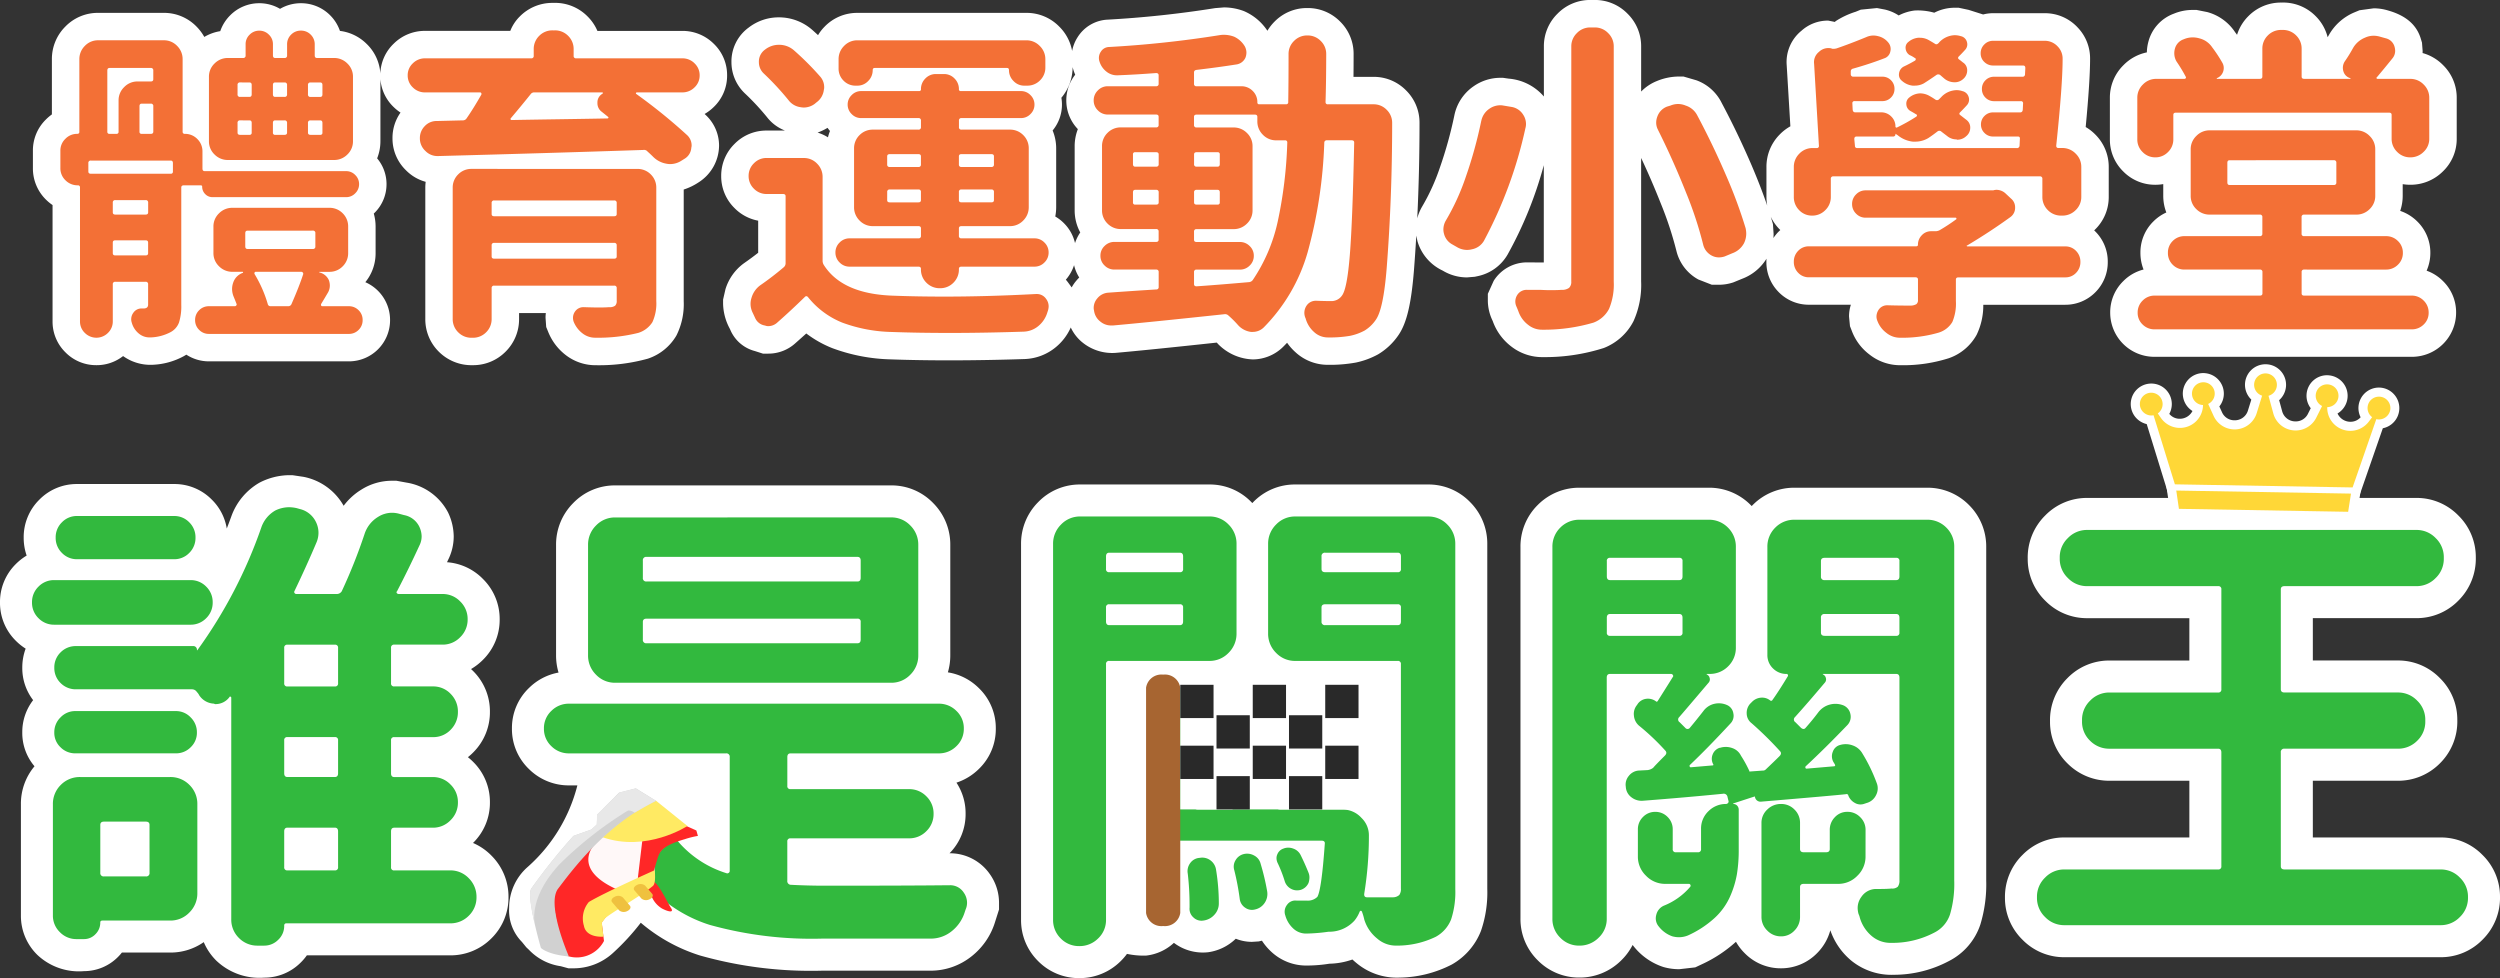
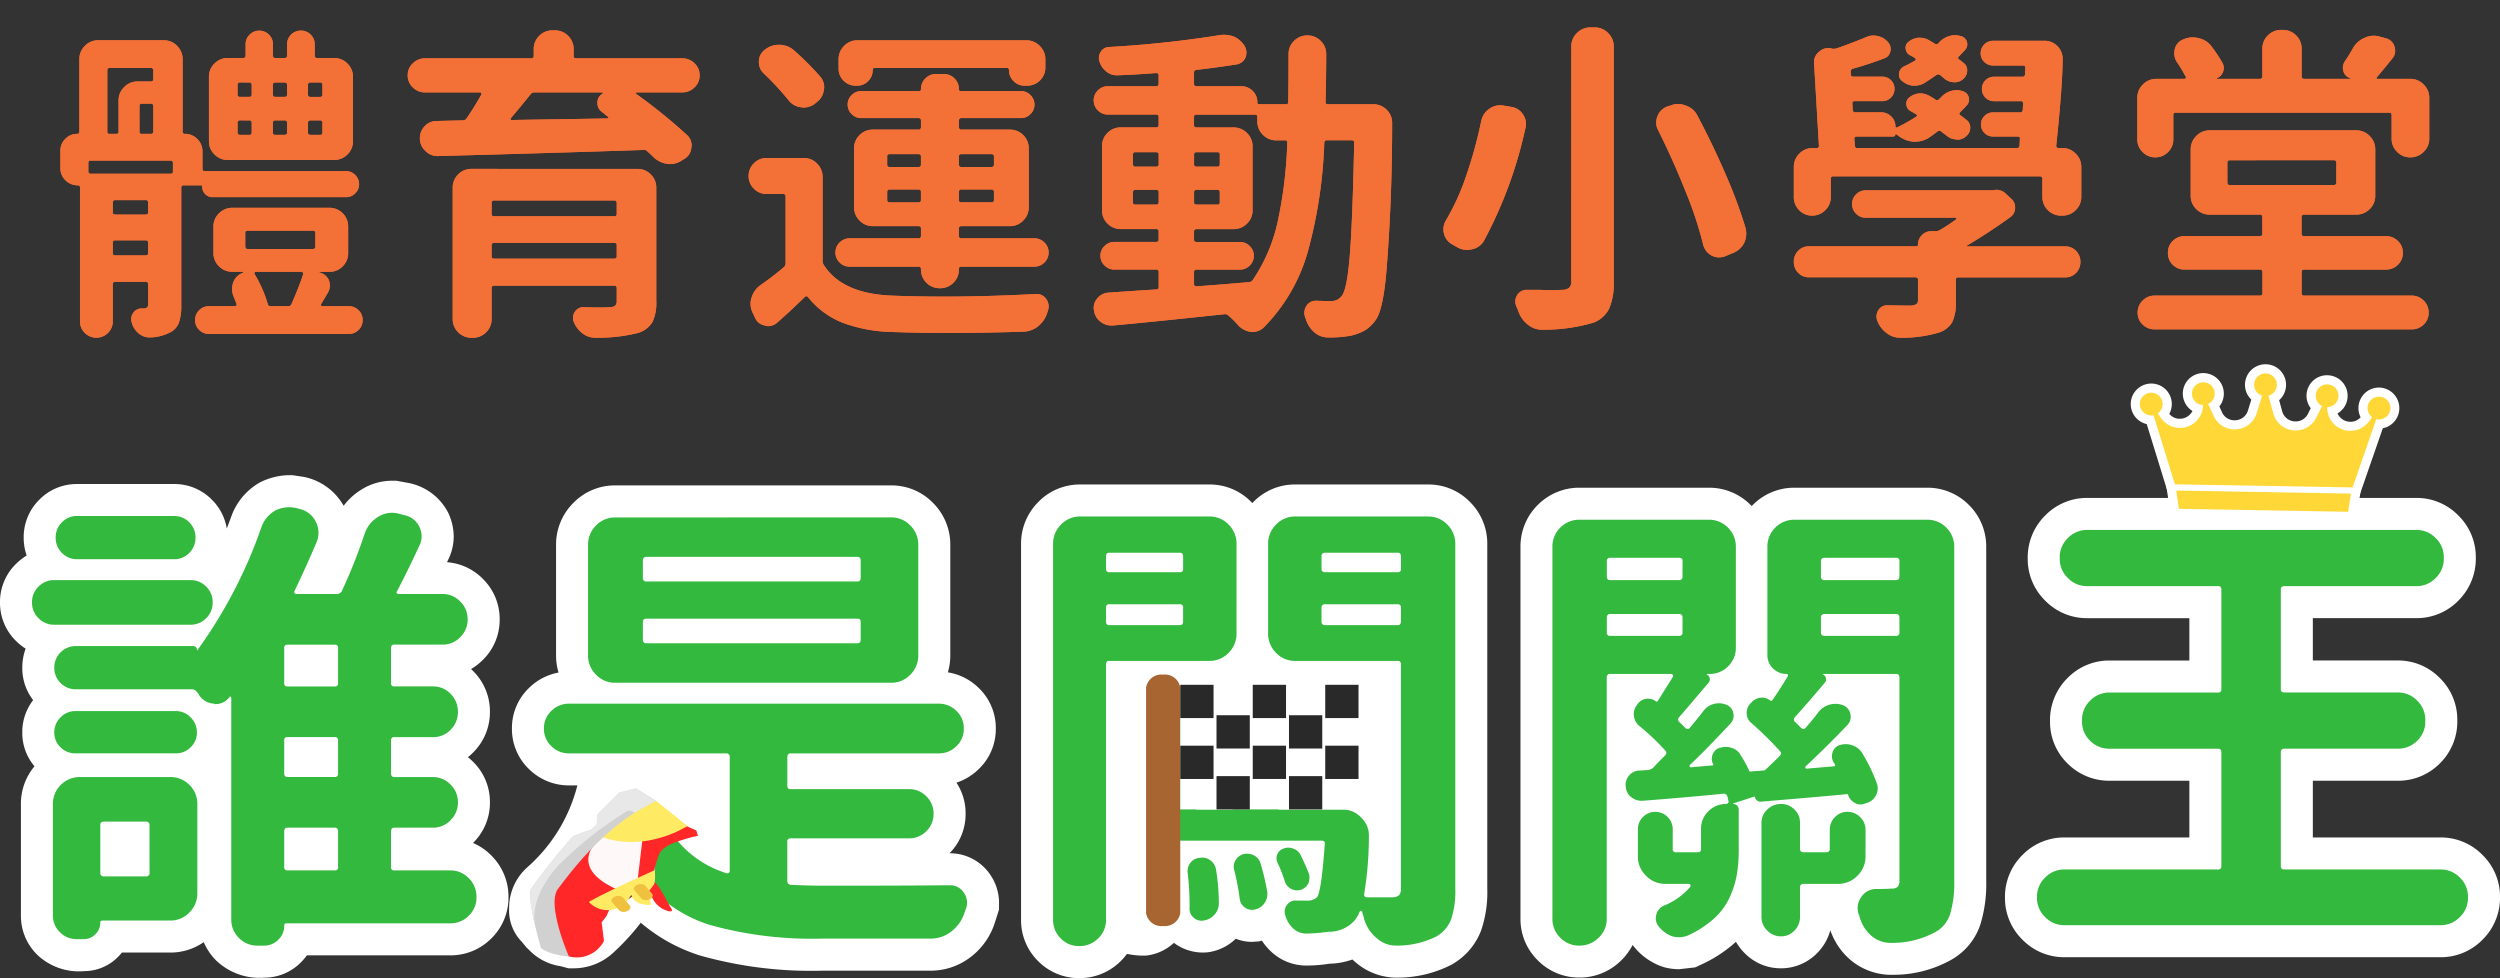
<svg xmlns="http://www.w3.org/2000/svg" width="273.337" height="106.942" viewBox="0 0 273.337 106.942">
  <rect x="0" y="0" width="273.337" height="106.942" fill="#333333" stroke="none" />
  <defs>
    <clipPath id="clip-path">
      <rect id="矩形_1166" data-name="矩形 1166" width="34.935" height="17.732" fill="#ffd737" stroke="#fff" stroke-width="2" />
    </clipPath>
    <clipPath id="clip-path-2">
      <rect id="矩形_1166-2" data-name="矩形 1166" width="27.392" height="14.971" fill="#ffd737" />
    </clipPath>
    <clipPath id="clip-path-3">
      <rect id="矩形_504" data-name="矩形 504" width="18.84" height="21.813" fill="none" />
    </clipPath>
    <clipPath id="clip-path-4">
      <rect id="矩形_1146" data-name="矩形 1146" width="3.739" height="27.487" fill="none" />
    </clipPath>
  </defs>
  <g id="组_6722" data-name="组 6722" transform="translate(6629.773 1516.185)">
    <g id="组_6721" data-name="组 6721" transform="translate(14 -22)">
      <path id="路径_17913" data-name="路径 17913" d="M0,0H16.734V13.524H0Z" transform="translate(-6454 -1454.48)" fill="none" />
      <g id="组_6719" data-name="组 6719" transform="translate(-6710 -1602.071)">
        <path id="路径_17916" data-name="路径 17916" d="M30.234-23.2q.246,0,.246-.281V-24.5q0-.281-.246-.281H29.18a.249.249,0,0,0-.281.281v1.02a.249.249,0,0,0,.281.281Zm0,4.148a.218.218,0,0,0,.246-.246v-1.055q0-.281-.246-.281H29.18a.249.249,0,0,0-.281.281V-19.3q0,.246.281.246ZM21.48-20.637a.249.249,0,0,0-.281.281V-19.3q0,.246.281.246H22.5a.218.218,0,0,0,.246-.246v-1.055q0-.281-.246-.281Zm0-4.148a.249.249,0,0,0-.281.281v1.02a.249.249,0,0,0,.281.281H22.5q.246,0,.246-.281V-24.5q0-.281-.246-.281Zm5.133,4.43a.249.249,0,0,0-.281-.281h-1.02q-.246,0-.246.281V-19.3a.218.218,0,0,0,.246.246h1.02q.281,0,.281-.246Zm-1.547-3.129q0,.281.246.281h1.02a.249.249,0,0,0,.281-.281V-24.5a.249.249,0,0,0-.281-.281h-1.02q-.246,0-.246.281Zm6.68-3.973a2.023,2.023,0,0,1,1.459.6,1.977,1.977,0,0,1,.615,1.477v7a1.977,1.977,0,0,1-.615,1.477,2.023,2.023,0,0,1-1.459.6h-11.6a2.023,2.023,0,0,1-1.459-.6,1.977,1.977,0,0,1-.615-1.477v-7a1.977,1.977,0,0,1,.615-1.477,2.023,2.023,0,0,1,1.459-.6H21.8a.249.249,0,0,0,.281-.281v-1.23a1.418,1.418,0,0,1,.439-1.037,1.438,1.438,0,0,1,1.055-.439,1.438,1.438,0,0,1,1.055.439,1.418,1.418,0,0,1,.439,1.037v1.23q0,.281.246.281h1.02a.249.249,0,0,0,.281-.281v-1.2a1.459,1.459,0,0,1,.439-1.072,1.459,1.459,0,0,1,1.072-.439,1.459,1.459,0,0,1,1.072.439,1.459,1.459,0,0,1,.439,1.072v1.2q0,.281.246.281ZM13.887-14.8a.218.218,0,0,0,.246-.246v-.914q0-.281-.246-.281H5.168a.249.249,0,0,0-.281.281v.914q0,.246.281.246ZM7.559-6.117q0,.246.281.246h3.3q.281,0,.281-.246v-1.16q0-.246-.281-.246H7.84q-.281,0-.281.246Zm3.586-4.219q.281,0,.281-.246v-1.055a.249.249,0,0,0-.281-.281H7.84a.249.249,0,0,0-.281.281v1.055q0,.246.281.246ZM7.207-26.367q-.246,0-.246.281v6.68a.218.218,0,0,0,.246.246h.738a.218.218,0,0,0,.246-.246v-3.41a1.994,1.994,0,0,1,.615-1.459,1.994,1.994,0,0,1,1.459-.615h1.441q.281,0,.281-.246v-.949a.249.249,0,0,0-.281-.281Zm3.27,6.961a.218.218,0,0,0,.246.246h.984q.281,0,.281-.246v-2.777a.249.249,0,0,0-.281-.281h-.984q-.246,0-.246.281Zm6.855,6.012q0-.141-.176-.141H15.328q-.281,0-.281.246V-.457A5.889,5.889,0,0,1,14.8,1.459a1.964,1.964,0,0,1-.949,1.072,5,5,0,0,1-2.145.563h-.141a1.815,1.815,0,0,1-1.16-.422,2.318,2.318,0,0,1-.773-1.2A1.17,1.17,0,0,1,9.791.422a1.064,1.064,0,0,1,.932-.492H11q.422-.035.422-.422V-2.707a.249.249,0,0,0-.281-.281H7.84a.249.249,0,0,0-.281.281V1.336A1.726,1.726,0,0,1,7.031,2.6,1.782,1.782,0,0,1,4.5,2.6a1.726,1.726,0,0,1-.527-1.266V-13.289a.218.218,0,0,0-.246-.246,1.855,1.855,0,0,1-1.336-.545,1.808,1.808,0,0,1-.562-1.354v-1.9a1.756,1.756,0,0,1,.545-1.283,1.756,1.756,0,0,1,1.283-.545q.246,0,.246-.211v-7.945a2.023,2.023,0,0,1,.6-1.459,1.977,1.977,0,0,1,1.477-.615h7.137a1.977,1.977,0,0,1,1.477.615,2.023,2.023,0,0,1,.6,1.459v7.91a.218.218,0,0,0,.246.246A1.866,1.866,0,0,1,16.8-18.6a1.866,1.866,0,0,1,.563,1.371v1.863q0,.281.246.281H33.082a1.349,1.349,0,0,1,.984.422,1.369,1.369,0,0,1,.422,1,1.369,1.369,0,0,1-.422,1,1.349,1.349,0,0,1-.984.422H18.457a1.081,1.081,0,0,1-.791-.334A1.122,1.122,0,0,1,17.332-13.395ZM28.371-3.8a.194.194,0,0,0-.035-.193.216.216,0,0,0-.176-.088H23.2a.137.137,0,0,0-.141.088.186.186,0,0,0,0,.158A13.673,13.673,0,0,1,24.5-.562a.3.3,0,0,0,.316.246h1.9a.386.386,0,0,0,.387-.246Q27.949-2.5,28.371-3.8ZM22.289-8.578q-.246,0-.246.281v1.441q0,.281.246.281h7.137a.249.249,0,0,0,.281-.281V-8.3a.249.249,0,0,0-.281-.281ZM30.34-.562a.226.226,0,0,0,0,.176.142.142,0,0,0,.141.07h2.883a1.459,1.459,0,0,1,1.072.439A1.459,1.459,0,0,1,34.875,1.2a1.459,1.459,0,0,1-.439,1.072,1.459,1.459,0,0,1-1.072.439H18.07A1.459,1.459,0,0,1,17,2.268,1.459,1.459,0,0,1,16.559,1.2,1.459,1.459,0,0,1,17,.123,1.459,1.459,0,0,1,18.07-.316h2.848A.191.191,0,0,0,21.059-.4a.143.143,0,0,0,.035-.158q-.176-.457-.352-.879a2.25,2.25,0,0,1-.141-.773,2.16,2.16,0,0,1,.141-.738A1.688,1.688,0,0,1,21.8-3.973v-.053q0-.053-.035-.053H20.637a2.023,2.023,0,0,1-1.459-.6,1.977,1.977,0,0,1-.615-1.477V-9a1.977,1.977,0,0,1,.615-1.477,2.023,2.023,0,0,1,1.459-.6H31.219a2.006,2.006,0,0,1,1.477.6A2.006,2.006,0,0,1,33.293-9v2.848a2.006,2.006,0,0,1-.6,1.477,2.006,2.006,0,0,1-1.477.6H30.164a.031.031,0,0,0-.035.035.031.031,0,0,0,.035.035,1.478,1.478,0,0,1,1.02.844,1.688,1.688,0,0,1,.105.6,1.56,1.56,0,0,1-.176.7Q30.727-1.2,30.34-.562Zm18.64-5.2q0,.246.281.246H62.374q.281,0,.281-.246v-1.2a.249.249,0,0,0-.281-.281H49.261a.249.249,0,0,0-.281.281ZM62.655-11.6a.249.249,0,0,0-.281-.281H49.261a.249.249,0,0,0-.281.281v1.2q0,.246.281.246H62.374q.281,0,.281-.246Zm2.25-3.727a2.006,2.006,0,0,1,1.477.6,2.006,2.006,0,0,1,.6,1.477V-.879a4.878,4.878,0,0,1-.422,2.3A2.8,2.8,0,0,1,65.011,2.6a18.056,18.056,0,0,1-4.676.527H60.3a2.236,2.236,0,0,1-1.406-.492,3.019,3.019,0,0,1-.949-1.266,1.327,1.327,0,0,1-.07-.422,1.185,1.185,0,0,1,.211-.668,1.108,1.108,0,0,1,.949-.492h.035q.984.035,1.652.035.7,0,1.09-.035a1.029,1.029,0,0,0,.668-.158.707.707,0,0,0,.176-.545V-2.285a.249.249,0,0,0-.281-.281H49.261a.249.249,0,0,0-.281.281v3.34a2.006,2.006,0,0,1-.6,1.477,2.006,2.006,0,0,1-1.477.6H46.8a2.006,2.006,0,0,1-1.477-.6,2.006,2.006,0,0,1-.6-1.477V-13.254a2.006,2.006,0,0,1,.6-1.477,2.006,2.006,0,0,1,1.477-.6Zm-3.8-8.227a.119.119,0,0,0,.035-.088q0-.053-.07-.053H53.655a.473.473,0,0,0-.422.211q-.984,1.23-2.145,2.6a.115.115,0,0,0-.035.141.113.113,0,0,0,.105.07q1.758-.035,5.291-.088t5.221-.088q.035,0,.07-.053t-.035-.123l-.7-.562a1.135,1.135,0,0,1-.457-.949A1.082,1.082,0,0,1,61.109-23.555Zm10.055-3.322a1.768,1.768,0,0,1,.563,1.318,1.768,1.768,0,0,1-.562,1.318,1.855,1.855,0,0,1-1.336.545H64.835q-.035,0-.07.07a.069.069,0,0,0,.035.105,59.812,59.812,0,0,1,5.555,4.5,1.549,1.549,0,0,1,.492,1.125,1.033,1.033,0,0,1-.035.246,1.517,1.517,0,0,1-.773,1.23l-.281.176a2.291,2.291,0,0,1-1.266.387,1.788,1.788,0,0,1-.352-.035,2.689,2.689,0,0,1-1.512-.773q-.281-.281-.6-.562a.482.482,0,0,0-.457-.176q-10.582.352-22.465.668h-.035a1.825,1.825,0,0,1-1.336-.562,1.851,1.851,0,0,1-.6-1.406,1.845,1.845,0,0,1,.527-1.3A1.752,1.752,0,0,1,43-20.566l2.813-.07a.473.473,0,0,0,.422-.211q.738-1.055,1.617-2.6a.186.186,0,0,0,0-.158.137.137,0,0,0-.141-.088H41.7a1.855,1.855,0,0,1-1.336-.545,1.768,1.768,0,0,1-.562-1.318,1.768,1.768,0,0,1,.563-1.318,1.855,1.855,0,0,1,1.336-.545H53.3a.249.249,0,0,0,.281-.281v-.7a2.006,2.006,0,0,1,.6-1.477,2.006,2.006,0,0,1,1.477-.6h.211a2.006,2.006,0,0,1,1.477.6,2.006,2.006,0,0,1,.6,1.477v.7a.249.249,0,0,0,.281.281h11.6A1.855,1.855,0,0,1,71.163-26.877Zm19.695.51q-.211,0-.211.246a1.645,1.645,0,0,1-.492,1.178,1.6,1.6,0,0,1-1.2.51h-.176a1.8,1.8,0,0,1-1.318-.545,1.838,1.838,0,0,1-.545-1.354v-.984a2.023,2.023,0,0,1,.6-1.459,1.977,1.977,0,0,1,1.477-.615h18.457a1.994,1.994,0,0,1,1.459.615,1.994,1.994,0,0,1,.615,1.459v.879a1.936,1.936,0,0,1-.58,1.424,1.936,1.936,0,0,1-1.424.58h-.281a1.6,1.6,0,0,1-1.2-.51,1.645,1.645,0,0,1-.492-1.178q0-.246-.211-.246Zm1.371,14.449q0,.246.281.246h3.129q.281,0,.281-.246V-12.8a.249.249,0,0,0-.281-.281H92.51a.249.249,0,0,0-.281.281Zm.281-5.027q-.281,0-.281.246v.879a.249.249,0,0,0,.281.281h3.129a.249.249,0,0,0,.281-.281V-16.7q0-.246-.281-.246ZM103.9-16.7q0-.246-.281-.246h-3.27q-.281,0-.281.246v.879a.249.249,0,0,0,.281.281h3.27a.249.249,0,0,0,.281-.281Zm-.281,5.027q.281,0,.281-.246V-12.8a.249.249,0,0,0-.281-.281h-3.27a.249.249,0,0,0-.281.281v.879q0,.246.281.246ZM97.995-2.285a2.006,2.006,0,0,1-1.477-.6,2.006,2.006,0,0,1-.6-1.477v-.035q0-.246-.281-.246H88.116a1.488,1.488,0,0,1-1.09-.457,1.488,1.488,0,0,1-.457-1.09,1.488,1.488,0,0,1,.457-1.09,1.488,1.488,0,0,1,1.09-.457h7.523a.249.249,0,0,0,.281-.281v-.809q0-.246-.281-.246H90.682a1.977,1.977,0,0,1-1.477-.615,2.023,2.023,0,0,1-.6-1.459v-6.4a2.006,2.006,0,0,1,.6-1.477,2.006,2.006,0,0,1,1.477-.6h4.957a.249.249,0,0,0,.281-.281v-.7a.249.249,0,0,0-.281-.281H89.381a1.418,1.418,0,0,1-1.037-.439,1.418,1.418,0,0,1-.439-1.037,1.418,1.418,0,0,1,.439-1.037,1.418,1.418,0,0,1,1.037-.439h6.328a.186.186,0,0,0,.211-.211,1.616,1.616,0,0,1,.475-1.16,1.57,1.57,0,0,1,1.178-.492h.844a1.57,1.57,0,0,1,1.178.492,1.616,1.616,0,0,1,.475,1.16.186.186,0,0,0,.211.211h6.574a1.418,1.418,0,0,1,1.037.439,1.418,1.418,0,0,1,.439,1.037,1.418,1.418,0,0,1-.439,1.037,1.418,1.418,0,0,1-1.037.439h-6.5a.249.249,0,0,0-.281.281v.7a.249.249,0,0,0,.281.281h5.273a2.006,2.006,0,0,1,1.477.6,2.006,2.006,0,0,1,.6,1.477v6.4a2.023,2.023,0,0,1-.6,1.459,1.977,1.977,0,0,1-1.477.615H100.35q-.281,0-.281.246v.809a.249.249,0,0,0,.281.281h7.98a1.488,1.488,0,0,1,1.09.457,1.488,1.488,0,0,1,.457,1.09,1.488,1.488,0,0,1-.457,1.09,1.488,1.488,0,0,1-1.09.457h-7.98q-.281,0-.281.246v.035a2.006,2.006,0,0,1-.6,1.477A2.006,2.006,0,0,1,97.995-2.285Zm-13.148-23.2a1.747,1.747,0,0,1,.492,1.23,1.156,1.156,0,0,1-.035.281,1.96,1.96,0,0,1-.809,1.371l-.211.176a2.023,2.023,0,0,1-1.16.387,1.789,1.789,0,0,1-.352-.035,1.976,1.976,0,0,1-1.336-.773,30.044,30.044,0,0,0-2.707-2.918A1.686,1.686,0,0,1,78.2-27a1.607,1.607,0,0,1,.668-1.371,2.425,2.425,0,0,1,1.547-.527h.07a2.442,2.442,0,0,1,1.582.633A30.981,30.981,0,0,1,84.846-25.488Zm-1.758,8.965a1.977,1.977,0,0,1,1.477.615,2.023,2.023,0,0,1,.6,1.459v9.141a.866.866,0,0,0,.141.492q2,3.129,7.453,3.34,2.707.105,5.66.105,4.746,0,10.055-.281h.105a1.206,1.206,0,0,1,1.02.527,1.355,1.355,0,0,1,.281.809,1.671,1.671,0,0,1-.07.457l-.07.211a3.053,3.053,0,0,1-.984,1.494,2.635,2.635,0,0,1-1.617.615q-4.324.141-8.086.141-3.41,0-6.328-.105a16.563,16.563,0,0,1-5.4-1.02A9.158,9.158,0,0,1,83.58-1.3q-.176-.211-.352-.035Q81.682.176,80.241,1.441a1.468,1.468,0,0,1-1.02.422.94.94,0,0,1-.352-.07A1.4,1.4,0,0,1,77.78.949L77.534.422a2.184,2.184,0,0,1-.246-.984,2.1,2.1,0,0,1,.105-.668A2.571,2.571,0,0,1,78.342-2.6,32.15,32.15,0,0,0,80.909-4.57a.567.567,0,0,0,.211-.457V-12.34q0-.246-.281-.246H79.045a1.9,1.9,0,0,1-1.389-.58,1.9,1.9,0,0,1-.58-1.389,1.9,1.9,0,0,1,.58-1.389,1.9,1.9,0,0,1,1.389-.58Zm42.968,12.2a.249.249,0,0,0-.281.281v1.3q0,.246.281.246,2.109-.141,5.73-.457a.563.563,0,0,0,.422-.246,18.408,18.408,0,0,0,2.707-6.328,47.52,47.52,0,0,0,1.055-8.684.218.218,0,0,0-.246-.246h-.949a1.977,1.977,0,0,1-1.477-.615,2.023,2.023,0,0,1-.6-1.459v-.492q0-.246-.281-.246h-6.363q-.281,0-.281.246v.879a.249.249,0,0,0,.281.281H130.1a2.023,2.023,0,0,1,1.459.6,1.977,1.977,0,0,1,.615,1.477v6.961a1.977,1.977,0,0,1-.615,1.477,2.023,2.023,0,0,1-1.459.6h-4.043a.249.249,0,0,0-.281.281v.879q0,.246.281.246H130.8a1.477,1.477,0,0,1,1.055.439,1.431,1.431,0,0,1,.457,1.072,1.431,1.431,0,0,1-.457,1.072,1.477,1.477,0,0,1-1.055.439ZM119.1-11.672a.218.218,0,0,0,.246.246h2.285q.281,0,.281-.246v-1.09a.249.249,0,0,0-.281-.281h-2.285q-.246,0-.246.281Zm9.492-1.09q0-.281-.246-.281h-2.285a.249.249,0,0,0-.281.281v1.09q0,.246.281.246h2.285a.218.218,0,0,0,.246-.246Zm-2.812-3.094a.249.249,0,0,0,.281.281h2.285q.246,0,.246-.281V-16.91a.218.218,0,0,0-.246-.246h-2.285q-.281,0-.281.246Zm-6.434-1.3a.218.218,0,0,0-.246.246v1.055q0,.281.246.281h2.285a.249.249,0,0,0,.281-.281V-16.91q0-.246-.281-.246Zm20.813-5.484a.218.218,0,0,0,.246.246h4.992a1.964,1.964,0,0,1,1.441.6,1.964,1.964,0,0,1,.6,1.441q0,8.191-.6,15.891-.352,4.395-1.16,5.59a4.035,4.035,0,0,1-1.248,1.213,5.783,5.783,0,0,1-1.6.58,13.018,13.018,0,0,1-2.426.176,2.207,2.207,0,0,1-1.512-.6,3.039,3.039,0,0,1-.914-1.477,1.364,1.364,0,0,1-.07-.176,1.437,1.437,0,0,1-.07-.457,1.431,1.431,0,0,1,.246-.773,1.206,1.206,0,0,1,1.02-.527h.07q.879.035,1.547.035a1.411,1.411,0,0,0,1.23-.6q.563-.738.861-4.465t.475-12.27q0-.246-.281-.246h-2.707a.256.256,0,0,0-.281.246A51.372,51.372,0,0,1,138.2-6.223,19.158,19.158,0,0,1,133.4,2a1.705,1.705,0,0,1-1.2.492H132a2.3,2.3,0,0,1-1.406-.738A11.187,11.187,0,0,0,129.537.7a.52.52,0,0,0-.457-.141q-8.578.914-12.164,1.23H116.7a1.815,1.815,0,0,1-1.16-.422,1.791,1.791,0,0,1-.7-1.23,1.033,1.033,0,0,1-.035-.246,1.585,1.585,0,0,1,.387-1.055,1.685,1.685,0,0,1,1.2-.633q2.953-.211,5.238-.352a.249.249,0,0,0,.281-.281V-4.043a.249.249,0,0,0-.281-.281h-4.57A1.477,1.477,0,0,1,116-4.764a1.431,1.431,0,0,1-.457-1.072A1.431,1.431,0,0,1,116-6.908a1.477,1.477,0,0,1,1.055-.439h4.57q.281,0,.281-.246v-.879a.249.249,0,0,0-.281-.281h-3.832a2.006,2.006,0,0,1-1.477-.6,2.006,2.006,0,0,1-.6-1.477v-6.961a2.006,2.006,0,0,1,.6-1.477,2.006,2.006,0,0,1,1.477-.6h3.832a.249.249,0,0,0,.281-.281v-.879q0-.246-.281-.246h-5.273a1.488,1.488,0,0,1-1.09-.457,1.488,1.488,0,0,1-.457-1.09,1.488,1.488,0,0,1,.457-1.09,1.488,1.488,0,0,1,1.09-.457h5.273a.249.249,0,0,0,.281-.281v-.914q0-.246-.281-.246-2.32.176-4.219.246h-.07a1.815,1.815,0,0,1-1.16-.422,2.216,2.216,0,0,1-.738-1.09,1.2,1.2,0,0,1,.141-1.055,1.078,1.078,0,0,1,.879-.527,117.526,117.526,0,0,0,12.129-1.3,2.785,2.785,0,0,1,.457-.035,3.185,3.185,0,0,1,1.125.211,2.658,2.658,0,0,1,1.16,1.055,1.5,1.5,0,0,1,.176.668,1.592,1.592,0,0,1-.105.563,1.283,1.283,0,0,1-.949.738q-2,.316-4.395.6-.281.035-.281.281v1.23a.249.249,0,0,0,.281.281h4.887a1.7,1.7,0,0,1,1.248.51,1.7,1.7,0,0,1,.51,1.248.186.186,0,0,0,.211.211h2.918a.218.218,0,0,0,.246-.246q.035-2.039.035-5.238a1.964,1.964,0,0,1,.6-1.441,1.985,1.985,0,0,1,1.459-.6,1.985,1.985,0,0,1,1.459.6,1.964,1.964,0,0,1,.6,1.441Q140.224-24.785,140.154-22.641Zm26.866-6.082a1.994,1.994,0,0,1,.615-1.459,1.994,1.994,0,0,1,1.459-.615h.492a1.994,1.994,0,0,1,1.459.615,1.994,1.994,0,0,1,.615,1.459v25.7a6.889,6.889,0,0,1-.51,2.988,3.159,3.159,0,0,1-1.705,1.512,19.089,19.089,0,0,1-5.555.773h-.07a2.375,2.375,0,0,1-1.512-.527A3.091,3.091,0,0,1,161.255.281q-.105-.281-.246-.6a1.324,1.324,0,0,1-.105-.527,1.357,1.357,0,0,1,.211-.7,1.215,1.215,0,0,1,1.055-.562h1.441q.633.035,1.09.035.914,0,1.23-.035a1.307,1.307,0,0,0,.844-.211.882.882,0,0,0,.246-.7Zm9.492,9.141a1.666,1.666,0,0,1-.211-.809,1.881,1.881,0,0,1,.141-.7,1.8,1.8,0,0,1,1.055-1.055l.352-.105a2.179,2.179,0,0,1,.844-.176,2.179,2.179,0,0,1,.844.176,2.151,2.151,0,0,1,1.266,1.09q1.723,3.234,3.2,6.68a52.387,52.387,0,0,1,2.074,5.625,2.909,2.909,0,0,1,.07.633,2.406,2.406,0,0,1-.246,1.02,2.321,2.321,0,0,1-1.266,1.09l-.844.352a1.991,1.991,0,0,1-.633.105,1.666,1.666,0,0,1-.809-.211,1.83,1.83,0,0,1-.914-1.2,41.56,41.56,0,0,0-1.863-5.66Q178.165-16.277,176.512-19.582Zm-19.336-.984a2.1,2.1,0,0,1,.879-1.336,2.074,2.074,0,0,1,1.2-.387,1.789,1.789,0,0,1,.352.035l.844.141a1.847,1.847,0,0,1,1.3.844,1.86,1.86,0,0,1,.316,1.02,1.784,1.784,0,0,1-.07.492,47.286,47.286,0,0,1-4.535,12.3,1.937,1.937,0,0,1-1.3.914,2.18,2.18,0,0,1-.527.07,2.15,2.15,0,0,1-1.125-.316l-.492-.281a1.821,1.821,0,0,1-.914-1.16,1.784,1.784,0,0,1-.07-.492,1.969,1.969,0,0,1,.281-.984,25.219,25.219,0,0,0,2.18-4.781A47.943,47.943,0,0,0,157.177-20.566Zm52.671-6.4a.994.994,0,0,1,.457.861,1.219,1.219,0,0,1-.422.932,1.368,1.368,0,0,1-1,.369,1.747,1.747,0,0,1-1.037-.369q-.211-.176-.492-.422a.352.352,0,0,0-.422,0q-.7.492-1.371.914a2.044,2.044,0,0,1-.984.246h-.246a2.1,2.1,0,0,1-1.16-.527.831.831,0,0,1-.316-.809.971.971,0,0,1,.492-.738q.668-.316,1.266-.668a.219.219,0,0,0,.07-.158q0-.088-.105-.123a3.2,3.2,0,0,0-.562-.316.92.92,0,0,1-.439-.7.775.775,0,0,1,.3-.738,1.951,1.951,0,0,1,1.055-.457h.211a1.941,1.941,0,0,1,.879.211q.387.211.773.457a.235.235,0,0,0,.316-.035.4.4,0,0,0,.141-.141,2.433,2.433,0,0,1,1.688-.773,2.326,2.326,0,0,1,.668.105.877.877,0,0,1,.668.633.875.875,0,0,1-.211.879q-.316.352-.668.7-.176.176,0,.316Q209.637-27.141,209.848-26.965Zm3.27,13.992a1.232,1.232,0,0,1,.387-.07,1.468,1.468,0,0,1,1.02.422l.563.527a1.233,1.233,0,0,1,.457.984,1.238,1.238,0,0,1-.527,1.055q-2.18,1.582-4.711,3.094-.07,0-.053.053a.081.081,0,0,0,.088.053h10.688a1.57,1.57,0,0,1,1.178.492,1.658,1.658,0,0,1,.475,1.2,1.658,1.658,0,0,1-.475,1.2,1.57,1.57,0,0,1-1.178.492H209.355q-.281,0-.281.246V-.879a5.141,5.141,0,0,1-.387,2.285,2.644,2.644,0,0,1-1.477,1.16,14.191,14.191,0,0,1-4.219.563h-.035A2.327,2.327,0,0,1,201.48,2.6a2.882,2.882,0,0,1-.984-1.3,1.241,1.241,0,0,1-.105-.492,1.357,1.357,0,0,1,.211-.7,1.118,1.118,0,0,1,.984-.527h.035q1.16.035,2.531.035a1.272,1.272,0,0,0,.6-.158.544.544,0,0,0,.176-.475V-3.234q0-.246-.281-.246H193.008a1.57,1.57,0,0,1-1.178-.492,1.658,1.658,0,0,1-.475-1.2,1.658,1.658,0,0,1,.475-1.2,1.57,1.57,0,0,1,1.178-.492h11.707q.211,0,.211-.176a1.448,1.448,0,0,1,.422-1.037,1.362,1.362,0,0,1,1.02-.439h.457a1.008,1.008,0,0,0,.457-.105,20.275,20.275,0,0,0,1.828-1.2.1.1,0,0,0,.018-.105.083.083,0,0,0-.088-.07H199.2a1.418,1.418,0,0,1-1.037-.439,1.438,1.438,0,0,1-.439-1.055,1.438,1.438,0,0,1,.439-1.055,1.418,1.418,0,0,1,1.037-.439h13.922Zm6.926-4.887a.218.218,0,0,0,.246.246h.422A1.994,1.994,0,0,1,222.17-17a1.994,1.994,0,0,1,.615,1.459V-12.3a1.977,1.977,0,0,1-.615,1.477,2.023,2.023,0,0,1-1.459.6h-.105a2.006,2.006,0,0,1-1.477-.6,2.006,2.006,0,0,1-.6-1.477v-1.934a.249.249,0,0,0-.281-.281H195.68a.249.249,0,0,0-.281.281v1.969a1.964,1.964,0,0,1-.6,1.441,1.964,1.964,0,0,1-1.441.6,1.907,1.907,0,0,1-1.424-.6,2,2,0,0,1-.58-1.441v-3.27a2.023,2.023,0,0,1,.6-1.459,1.977,1.977,0,0,1,1.477-.615h.422a.218.218,0,0,0,.246-.246l-.527-8.965a1.427,1.427,0,0,1,.527-1.3,1.468,1.468,0,0,1,1.02-.422,1.789,1.789,0,0,1,.352.035l.035.035a1.311,1.311,0,0,0,.527-.035q1.441-.492,3.234-1.23a1.932,1.932,0,0,1,.809-.176,2.066,2.066,0,0,1,.492.07,1.99,1.99,0,0,1,1.09.668,1.091,1.091,0,0,1,.246,1.02.975.975,0,0,1-.668.738q-1.547.6-3.41,1.125a.3.3,0,0,0-.246.316v.316a.256.256,0,0,0,.281.246h3.164a1.291,1.291,0,0,1,.949.387,1.291,1.291,0,0,1,.387.949,1.291,1.291,0,0,1-.387.949,1.291,1.291,0,0,1-.949.387H198a.218.218,0,0,0-.246.246l.035.7q.035.281.281.281h2.813a1.529,1.529,0,0,1,1.125.457,1.488,1.488,0,0,1,.457,1.09.118.118,0,0,0,.053.105.116.116,0,0,0,.123,0,19.693,19.693,0,0,0,2.074-1.16.2.2,0,0,0,.105-.158q0-.088-.105-.123-.281-.176-.6-.352a.867.867,0,0,1-.457-.721.832.832,0,0,1,.316-.756,1.964,1.964,0,0,1,1.2-.457,2.12,2.12,0,0,1,.949.246,7.8,7.8,0,0,1,.738.457.308.308,0,0,0,.387-.07l.211-.211a2.351,2.351,0,0,1,1.688-.773,1.991,1.991,0,0,1,.633.105.919.919,0,0,1,.686.633.914.914,0,0,1-.193.914q-.352.387-.738.773-.176.176.035.316l.633.492a1.038,1.038,0,0,1,.439.9,1.168,1.168,0,0,1-.439.9,1.411,1.411,0,0,1-.984.387.1.1,0,0,1-.07-.035,1.585,1.585,0,0,1-1.055-.387q-.281-.211-.6-.457a.323.323,0,0,0-.422-.035q-.492.387-1.02.738a2.765,2.765,0,0,1-1.406.387h-.281a3.155,3.155,0,0,1-1.652-.7l-.211-.141q-.035-.035-.035,0a.249.249,0,0,1-.281.281h-3.973q-.246,0-.246.281l.07.738q0,.246.281.246h17.4a.275.275,0,0,0,.316-.246l.035-.738q.035-.281-.211-.281h-2.707a1.291,1.291,0,0,1-.949-.387,1.27,1.27,0,0,1-.387-.932,1.27,1.27,0,0,1,.387-.932,1.291,1.291,0,0,1,.949-.387h2.953q.246,0,.281-.281l.035-.7a.218.218,0,0,0-.246-.246h-2.918a1.291,1.291,0,0,1-.949-.387,1.291,1.291,0,0,1-.387-.949,1.291,1.291,0,0,1,.387-.949,1.291,1.291,0,0,1,.949-.387h3.094a.256.256,0,0,0,.281-.246l.035-.7q0-.281-.246-.281h-3.27a1.35,1.35,0,0,1-.967-.387,1.262,1.262,0,0,1-.4-.949,1.319,1.319,0,0,1,.4-.967,1.319,1.319,0,0,1,.967-.4h5.625a1.911,1.911,0,0,1,1.441.633,1.887,1.887,0,0,1,.527,1.336Q220.746-24.539,220.043-17.859ZM239-16.277q-.246,0-.246.281v2.145q0,.281.246.281H250.39a.249.249,0,0,0,.281-.281V-16a.249.249,0,0,0-.281-.281Zm8.156,11.953a.249.249,0,0,0-.281.281v2.32q0,.246.281.246H258.9a1.8,1.8,0,0,1,1.318.545,1.8,1.8,0,0,1,.545,1.318,1.739,1.739,0,0,1-.545,1.3,1.826,1.826,0,0,1-1.318.527h-28.09a1.826,1.826,0,0,1-1.318-.527,1.739,1.739,0,0,1-.545-1.3,1.8,1.8,0,0,1,.545-1.318,1.8,1.8,0,0,1,1.318-.545h11.5q.281,0,.281-.246v-2.32a.249.249,0,0,0-.281-.281h-8.227a1.767,1.767,0,0,1-1.3-.527,1.767,1.767,0,0,1-.527-1.3,1.767,1.767,0,0,1,.527-1.3,1.767,1.767,0,0,1,1.3-.527H242.3a.249.249,0,0,0,.281-.281v-1.793a.249.249,0,0,0-.281-.281H236.82a2.023,2.023,0,0,1-1.459-.6,1.977,1.977,0,0,1-.615-1.477v-5.062a1.994,1.994,0,0,1,.615-1.459,1.994,1.994,0,0,1,1.459-.615h16.031a1.994,1.994,0,0,1,1.459.615,1.994,1.994,0,0,1,.615,1.459v5.063a1.977,1.977,0,0,1-.615,1.477,2.023,2.023,0,0,1-1.459.6h-5.7a.249.249,0,0,0-.281.281v1.793a.249.249,0,0,0,.281.281h8.965a1.785,1.785,0,0,1,1.283.527,1.739,1.739,0,0,1,.545,1.3,1.739,1.739,0,0,1-.545,1.3,1.785,1.785,0,0,1-1.283.527ZM255.1-25.348a.069.069,0,0,0-.035.105.113.113,0,0,0,.105.07h3.586a1.994,1.994,0,0,1,1.459.615,1.994,1.994,0,0,1,.615,1.459v4.465a1.937,1.937,0,0,1-.615,1.441,2.023,2.023,0,0,1-1.459.6,1.964,1.964,0,0,1-1.441-.6,1.964,1.964,0,0,1-.6-1.441v-2.6q0-.246-.281-.246H233.128q-.281,0-.281.246v2.672a1.9,1.9,0,0,1-.58,1.389,1.9,1.9,0,0,1-1.389.58,1.9,1.9,0,0,1-1.389-.58,1.9,1.9,0,0,1-.58-1.389V-23.1a1.994,1.994,0,0,1,.615-1.459,1.994,1.994,0,0,1,1.459-.615h3.094a.152.152,0,0,0,.123-.07.126.126,0,0,0,.018-.141,17.024,17.024,0,0,0-1.02-1.687,1.783,1.783,0,0,1-.246-.914,1.784,1.784,0,0,1,.07-.492,1.478,1.478,0,0,1,.949-1.02,2.482,2.482,0,0,1,.984-.211,2.556,2.556,0,0,1,.738.105,2.364,2.364,0,0,1,1.406.984,15.379,15.379,0,0,1,1.09,1.652,1.169,1.169,0,0,1,.105,1,1.158,1.158,0,0,1-.7.721v.035a.031.031,0,0,0,.035.035H242.3q.281,0,.281-.246v-3.023a2.006,2.006,0,0,1,.6-1.477,2.006,2.006,0,0,1,1.477-.6h.141a2.006,2.006,0,0,1,1.477.6,2.006,2.006,0,0,1,.6,1.477v3.023q0,.246.281.246h5.027q.035,0,.035-.018v-.053a1.072,1.072,0,0,1-.773-.738,1.287,1.287,0,0,1,.141-1.09,15.59,15.59,0,0,0,.914-1.477,2.657,2.657,0,0,1,1.3-1.125,2.241,2.241,0,0,1,.949-.211,2.436,2.436,0,0,1,.7.105l.633.176a1.3,1.3,0,0,1,.949.914,1.671,1.671,0,0,1,.07.457,1.3,1.3,0,0,1-.316.844Q255.874-26.262,255.1-25.348Z" transform="translate(71 141.683)" fill="#f36c36" />
-         <path id="體育運動小學堂_-_轮廓" data-name="體育運動小學堂 - 轮廓" d="M169.095-33.8h.492a4.969,4.969,0,0,1,3.58,1.494,4.969,4.969,0,0,1,1.494,3.58v4.94a4.984,4.984,0,0,1,1.7-1.143,6.389,6.389,0,0,1,2.331-.5h.6l1.4.407a4.975,4.975,0,0,1,2.772,2.471c1.176,2.207,2.279,4.51,3.3,6.886q1,2.349,1.684,4.358a5.256,5.256,0,0,1-.087-.961v-3.27a5,5,0,0,1,1.446-3.549,5.075,5.075,0,0,1,1.17-.9l-.4-6.658a4.405,4.405,0,0,1,1.615-3.793,4.313,4.313,0,0,1,2.927-1.106l.752.15.007-.057a8.9,8.9,0,0,1,2.247-1.063l.549-.226,1.771-.176.85.16a4.656,4.656,0,0,1,1.525.649,5.057,5.057,0,0,1,1.756-.542,6.6,6.6,0,0,1,2.133.242,4.889,4.889,0,0,1,2.225-.544h.44l1.09.232,1.589.505a4.371,4.371,0,0,1,1.1-.14h5.625a4.877,4.877,0,0,1,3.622,1.573,4.877,4.877,0,0,1,1.346,3.4q0,2.409-.481,7.473a4.935,4.935,0,0,1,1.026.794,4.97,4.97,0,0,1,1.494,3.58V-12.3a4.948,4.948,0,0,1-1.525,3.628l-.066.063q.087.081.17.168a4.633,4.633,0,0,1,1.315,3.278,4.634,4.634,0,0,1-1.315,3.278,4.593,4.593,0,0,1-3.337,1.41h-8.958a7.352,7.352,0,0,1-.724,3.279,5.542,5.542,0,0,1-3.051,2.566,16.457,16.457,0,0,1-5.229.764,5.41,5.41,0,0,1-3.444-1.172A5.755,5.755,0,0,1,197.7,2.394l-.206-.527L197.391.809a4.2,4.2,0,0,1,.2-1.289h-4.584a4.593,4.593,0,0,1-3.337-1.41,4.633,4.633,0,0,1-1.315-3.278q0-.173.012-.343a5.325,5.325,0,0,1-2.68,2.2l-.948.389a4.993,4.993,0,0,1-1.582.259h-.765l-1.48-.577a4.864,4.864,0,0,1-2.381-3.072,38.765,38.765,0,0,0-1.746-5.3q-1-2.527-2.125-4.914v13.5a9.627,9.627,0,0,1-.826,4.33,6.17,6.17,0,0,1-3.246,2.944,21.048,21.048,0,0,1-6.589,1,5.526,5.526,0,0,1-3.549-1.171,6.011,6.011,0,0,1-2.018-2.78A5.168,5.168,0,0,1,157.9-.844v-.831l.639-1.416a4.305,4.305,0,0,1,3.627-2.019l1.852.013V-15.732a43.142,43.142,0,0,1-3.977,9.8A4.942,4.942,0,0,1,156.769-3.6l-.3.063-.837.07a5.12,5.12,0,0,1-2.668-.744A5.149,5.149,0,0,1,150.2-7.437l-.122-.6q-.111,1.915-.257,3.8c-.291,3.639-.789,5.742-1.666,7.039a7.083,7.083,0,0,1-2.252,2.141,8.78,8.78,0,0,1-2.43.9,15.889,15.889,0,0,1-3.077.247,5.2,5.2,0,0,1-3.512-1.362,6.077,6.077,0,0,1-.933-1.049q-.212.224-.43.442A4.749,4.749,0,0,1,132.209,5.5a5.574,5.574,0,0,1-3.8-1.678l-.146-.162c-5.058.548-8.817.926-11.085,1.126a5.171,5.171,0,0,1-3.509-1.068A4.6,4.6,0,0,1,112.3,2.008a5.88,5.88,0,0,1-1.635,2.152,5.659,5.659,0,0,1-3.411,1.3c-5.61.183-10.487.185-14.638.035a19.633,19.633,0,0,1-6.4-1.232,12.02,12.02,0,0,1-2.834-1.6Q82.789,3.2,82.22,3.7a4.39,4.39,0,0,1-3,1.168h-.578l-.888-.285a4.01,4.01,0,0,1-2.712-2.4,5.991,5.991,0,0,1-.756-2.743v-.487l.259-1.13a5.5,5.5,0,0,1,2-2.822c.575-.4,1.093-.782,1.577-1.162V-9.669a4.871,4.871,0,0,1-2.584-1.375,4.869,4.869,0,0,1-1.459-3.51,4.869,4.869,0,0,1,1.459-3.51,4.869,4.869,0,0,1,3.51-1.459h2.007a4.574,4.574,0,0,1-1.971-1.469A27.025,27.025,0,0,0,76.656-23.6,4.7,4.7,0,0,1,75.2-27a4.587,4.587,0,0,1,1.888-3.786A5.364,5.364,0,0,1,80.416-31.9h.07a5.525,5.525,0,0,1,3.582,1.4q.308.274.6.546a4.637,4.637,0,0,1,.7-.91,4.948,4.948,0,0,1,3.628-1.525h18.457a4.969,4.969,0,0,1,3.58,1.494,4.982,4.982,0,0,1,1.414,2.671,4.252,4.252,0,0,1,.61-1.522,4.1,4.1,0,0,1,3.215-1.9,114.524,114.524,0,0,0,11.809-1.263l.964-.078a6.187,6.187,0,0,1,2.178.4,5.826,5.826,0,0,1,2.576,2.154,5.143,5.143,0,0,1,.788-1.009,4.961,4.961,0,0,1,3.58-1.476,4.961,4.961,0,0,1,3.58,1.476,4.94,4.94,0,0,1,1.476,3.563q0,1.328-.013,2.484h2.181a4.94,4.94,0,0,1,3.563,1.476,4.94,4.94,0,0,1,1.476,3.563q0,5.318-.248,10.431a5.188,5.188,0,0,1,.522-1.267,22.522,22.522,0,0,0,1.949-4.274,44.978,44.978,0,0,0,1.585-5.709,5.086,5.086,0,0,1,2.1-3.186,5.118,5.118,0,0,1,2.916-.929h.3l.643.093a5.662,5.662,0,0,1,3.83,1.952v-5.479a4.969,4.969,0,0,1,1.494-3.58A4.969,4.969,0,0,1,169.095-33.8Zm-56.312,8.173a5.408,5.408,0,0,1-.2-.543q-.045-.145-.08-.29a5.231,5.231,0,0,1-1.23,3.352,4.455,4.455,0,0,1,.063.746,4.427,4.427,0,0,1-1.02,2.831,5.123,5.123,0,0,1,.388,1.985v6.4a5.2,5.2,0,0,1-.1,1.019,4.605,4.605,0,0,1,.943.727,4.53,4.53,0,0,1,1.218,2.181,4.419,4.419,0,0,1,.572-1.16,5.049,5.049,0,0,1-.612-2.45v-6.961a5.141,5.141,0,0,1,.349-1.89,4.511,4.511,0,0,1-1.263-3.137A4.5,4.5,0,0,1,112.782-25.624Zm-26.81,6.152q-.142-.167-.267-.345a5.933,5.933,0,0,1-1.089.519,4.842,4.842,0,0,1,1.135.518A4.933,4.933,0,0,1,85.972-19.472Zm103.9,10.826-.093-.093a5.065,5.065,0,0,1-.946-1.352q.059.192.115.381l.123.417.07,1.067q0,.23-.021.46a4.807,4.807,0,0,1,.546-.679Q189.77-8.549,189.875-8.646Zm-76.65,5.19a4.415,4.415,0,0,1-.563-1.349,4.524,4.524,0,0,1-.9,1.592q.133.15.253.314l.388.529a4.2,4.2,0,0,1,.5-.728A4.591,4.591,0,0,1,113.225-3.456Zm131.434-30.06h.141a4.982,4.982,0,0,1,3.6,1.476,4.948,4.948,0,0,1,1.322,2.316c.05-.087.1-.173.146-.26a5.751,5.751,0,0,1,2.781-2.458l.554-.231,1.549-.211a5.445,5.445,0,0,1,1.565.232c2.067.585,3.16,1.655,3.593,3.1l.127.422.07.9q0,.118-.006.235a5.017,5.017,0,0,1,2.239,1.318,4.969,4.969,0,0,1,1.494,3.58v4.465a4.907,4.907,0,0,1-1.525,3.593,5,5,0,0,1-3.549,1.446,5.236,5.236,0,0,1-.832-.066v1.249a5.134,5.134,0,0,1-.273,1.674,4.83,4.83,0,0,1,1.837,1.127,4.768,4.768,0,0,1,1.459,3.457,4.822,4.822,0,0,1-.408,1.953,4.811,4.811,0,0,1,1.8,1.146,4.768,4.768,0,0,1,1.424,3.44A4.831,4.831,0,0,1,258.9,5.215h-28.09A4.831,4.831,0,0,1,225.945.387a4.768,4.768,0,0,1,1.424-3.44,4.771,4.771,0,0,1,2.224-1.276,4.877,4.877,0,0,1-.343-1.824,4.739,4.739,0,0,1,1.406-3.422,4.778,4.778,0,0,1,1.425-.99,5.1,5.1,0,0,1-.335-1.846v-1.257a5.118,5.118,0,0,1-.867.073,4.869,4.869,0,0,1-3.51-1.459,4.869,4.869,0,0,1-1.459-3.51V-23.1a4.969,4.969,0,0,1,1.494-3.58,4.989,4.989,0,0,1,2.55-1.391,4.8,4.8,0,0,1,.185-1.231,4.459,4.459,0,0,1,2.766-3,5.285,5.285,0,0,1,2.052-.407h.44l1.16.232a5.3,5.3,0,0,1,3.04,2.194q.108.141.217.293a4.96,4.96,0,0,1,1.248-2.051A4.982,4.982,0,0,1,244.659-33.516Zm-189,.035h.211A4.982,4.982,0,0,1,59.468-32a5,5,0,0,1,1.076,1.582h9.283a4.833,4.833,0,0,1,3.423,1.39,4.736,4.736,0,0,1,1.475,3.473,4.736,4.736,0,0,1-1.475,3.473,5.038,5.038,0,0,1-.985.747l.138.128a4.575,4.575,0,0,1,1.443,3.316,4.807,4.807,0,0,1-2.265,4.049,6.482,6.482,0,0,1-1.6.768v12.2a7.626,7.626,0,0,1-.8,3.765,5.7,5.7,0,0,1-3.113,2.525,19.907,19.907,0,0,1-5.665.718A5.315,5.315,0,0,1,57.052,5a6,6,0,0,1-1.884-2.5l-.223-.546L54.874.949a4.119,4.119,0,0,1,.032-.516H51.98v.621a4.982,4.982,0,0,1-1.476,3.6,4.982,4.982,0,0,1-3.6,1.476,5.052,5.052,0,0,1-3.7-1.476,4.982,4.982,0,0,1-1.476-3.6V-13.254a5.444,5.444,0,0,1,.04-.663,4.771,4.771,0,0,1-2.15-1.259A4.825,4.825,0,0,1,38.14-18.7a4.79,4.79,0,0,1,.878-2.787,5.1,5.1,0,0,1-.739-.595,4.724,4.724,0,0,1-1.459-3.061v6.76a5.087,5.087,0,0,1-.358,1.9,4.38,4.38,0,0,1,1.026,2.824,4.392,4.392,0,0,1-1.3,3.123l-.093.09A5.235,5.235,0,0,1,36.293-9v2.848A4.983,4.983,0,0,1,35.17-2.944,4.507,4.507,0,0,1,37.875,1.2a4.5,4.5,0,0,1-4.512,4.512H18.07A4.5,4.5,0,0,1,15.6,4.979q-.149.095-.306.181a7.757,7.757,0,0,1-3.36.925,5.13,5.13,0,0,1-3.249-.951,4.678,4.678,0,0,1-2.922.995A4.7,4.7,0,0,1,2.379,4.723,4.7,4.7,0,0,1,.973,1.336V-11.377A5.119,5.119,0,0,1,.3-11.925a4.776,4.776,0,0,1-1.475-3.508v-1.9a4.727,4.727,0,0,1,1.424-3.4A5.1,5.1,0,0,1,.9-21.288v-6.028a5,5,0,0,1,1.446-3.549,4.948,4.948,0,0,1,3.628-1.525h7.137a4.948,4.948,0,0,1,3.628,1.525,5.205,5.205,0,0,1,.825,1.107,4.927,4.927,0,0,1,1.745-.632A4.492,4.492,0,0,1,20.4-32.127a4.464,4.464,0,0,1,3.176-1.318,4.458,4.458,0,0,1,2.269.615,4.5,4.5,0,0,1,2.284-.615,4.485,4.485,0,0,1,3.194,1.318,4.479,4.479,0,0,1,1.071,1.709A5,5,0,0,1,35.3-29.011a4.926,4.926,0,0,1,1.512,3.254,4.728,4.728,0,0,1,1.471-3.275,4.833,4.833,0,0,1,3.423-1.39h9.314A4.556,4.556,0,0,1,52.062-32,4.981,4.981,0,0,1,55.659-33.48Z" transform="translate(71 141.683)" fill="#fff" />
        <path id="路径_17915" data-name="路径 17915" d="M17.266-42.453a2.25,2.25,0,0,1,1.65.686,2.28,2.28,0,0,1,.686,1.676,2.28,2.28,0,0,1-.686,1.676,2.25,2.25,0,0,1-1.65.686H6.652A2.25,2.25,0,0,1,5-38.416a2.28,2.28,0,0,1-.686-1.676A2.28,2.28,0,0,1,5-41.768a2.25,2.25,0,0,1,1.65-.686Zm1.777,7.008a2.351,2.351,0,0,1,1.727.711,2.351,2.351,0,0,1,.711,1.727,2.351,2.351,0,0,1-.711,1.727,2.351,2.351,0,0,1-1.727.711H4.164a2.351,2.351,0,0,1-1.727-.711,2.351,2.351,0,0,1-.711-1.727,2.351,2.351,0,0,1,.711-1.727,2.351,2.351,0,0,1,1.727-.711Zm-1.574,14.32a2.192,2.192,0,0,1,1.6.686,2.25,2.25,0,0,1,.686,1.65,2.167,2.167,0,0,1-.686,1.625,2.234,2.234,0,0,1-1.6.66H6.449a2.234,2.234,0,0,1-1.6-.66,2.167,2.167,0,0,1-.686-1.625,2.25,2.25,0,0,1,.686-1.65,2.192,2.192,0,0,1,1.6-.686ZM14.574-8.684q0-.355-.406-.355H9.6q-.406,0-.406.355v5.23a.359.359,0,0,0,.406.406h4.57a.359.359,0,0,0,.406-.406Zm2.234-5.23a2.9,2.9,0,0,1,2.133.863,2.9,2.9,0,0,1,.863,2.133v9.7A2.922,2.922,0,0,1,18.941.889a2.855,2.855,0,0,1-2.133.889H9.445q-.254,0-.254.2a1.763,1.763,0,0,1-.533,1.295,1.705,1.705,0,0,1-1.244.533H6.6a2.493,2.493,0,0,1-1.828-.762,2.493,2.493,0,0,1-.762-1.828V-10.918a2.9,2.9,0,0,1,.863-2.133,2.9,2.9,0,0,1,2.133-.863ZM29.656-8.379q-.355,0-.355.406v3.91a.314.314,0,0,0,.355.355h5.18a.314.314,0,0,0,.355-.355v-3.91q0-.406-.355-.406Zm5.18-15.437a.314.314,0,0,0,.355-.355v-3.859a.314.314,0,0,0-.355-.355h-5.18a.314.314,0,0,0-.355.355v3.859a.314.314,0,0,0,.355.355Zm0,9.9q.355,0,.355-.406v-3.605a.314.314,0,0,0-.355-.355h-5.18a.314.314,0,0,0-.355.355v3.605q0,.406.355.406ZM47.43-3.707a2.755,2.755,0,0,1,2.057.863,2.851,2.851,0,0,1,.838,2.057,2.766,2.766,0,0,1-.838,2.031,2.8,2.8,0,0,1-2.057.838H29.555a.224.224,0,0,0-.254.254,2.067,2.067,0,0,1-.66,1.549,2.133,2.133,0,0,1-1.523.635h-.711a2.8,2.8,0,0,1-2.057-.838,2.8,2.8,0,0,1-.838-2.057V-22.6q0-.051-.076-.1t-.127.051a1.876,1.876,0,0,1-1.523.762.207.207,0,0,1-.152-.051,2.029,2.029,0,0,1-1.625-.914,1.356,1.356,0,0,0-.254-.355.637.637,0,0,0-.559-.3H6.551a2.31,2.31,0,0,1-1.7-.686,2.28,2.28,0,0,1-.686-1.676,2.28,2.28,0,0,1,.686-1.676,2.31,2.31,0,0,1,1.7-.686H19.3a.4.4,0,0,1,.457.457H19.8a51.862,51.862,0,0,0,7.008-13.457,3.406,3.406,0,0,1,1.523-1.828,3.475,3.475,0,0,1,1.473-.355,3.987,3.987,0,0,1,.863.1l.355.1a2.614,2.614,0,0,1,1.727,1.371,2.7,2.7,0,0,1,.3,1.219,2.717,2.717,0,0,1-.2,1.016q-1.117,2.641-2.437,5.383a.182.182,0,0,0,.025.2.22.22,0,0,0,.178.1h4.418a.637.637,0,0,0,.559-.3,58.513,58.513,0,0,0,2.488-6.246,3.405,3.405,0,0,1,1.473-1.879,2.851,2.851,0,0,1,1.574-.457,2.985,2.985,0,0,1,.711.1l.559.152a2.322,2.322,0,0,1,1.676,1.27,2.578,2.578,0,0,1,.254,1.066,2.254,2.254,0,0,1-.254,1.016q-1.168,2.539-2.437,4.977a.141.141,0,0,0-.025.2.267.267,0,0,0,.229.1h4.773a2.636,2.636,0,0,1,1.93.813,2.665,2.665,0,0,1,.813,1.955,2.665,2.665,0,0,1-.812,1.955,2.636,2.636,0,0,1-1.93.813H41.336a.314.314,0,0,0-.355.355v3.859a.314.314,0,0,0,.355.355h4.215A2.612,2.612,0,0,1,47.506-23a2.709,2.709,0,0,1,.787,1.955,2.709,2.709,0,0,1-.787,1.955,2.612,2.612,0,0,1-1.955.813H41.336a.314.314,0,0,0-.355.355v3.605q0,.406.355.406h4.215a2.636,2.636,0,0,1,1.93.813,2.665,2.665,0,0,1,.813,1.955,2.665,2.665,0,0,1-.812,1.955,2.636,2.636,0,0,1-1.93.813H41.336q-.355,0-.355.406v3.91a.314.314,0,0,0,.355.355ZM91.975-35.293q.355,0,.355-.406v-1.879q0-.406-.355-.406H68.92a.359.359,0,0,0-.406.406V-35.7a.359.359,0,0,0,.406.406Zm0,6.754q.355,0,.355-.406v-1.93a.314.314,0,0,0-.355-.355H68.92q-.406,0-.406.355v1.93a.359.359,0,0,0,.406.406ZM95.631-42.3a2.855,2.855,0,0,1,2.133.889,2.922,2.922,0,0,1,.863,2.107v12.086a2.922,2.922,0,0,1-.863,2.107,2.855,2.855,0,0,1-2.133.889H65.518a2.855,2.855,0,0,1-2.133-.889,2.922,2.922,0,0,1-.863-2.107V-39.3a2.922,2.922,0,0,1,.863-2.107,2.855,2.855,0,0,1,2.133-.889ZM84.662-7.211a.314.314,0,0,0-.355.355V-2.59a.4.4,0,0,0,.355.457q1.879.1,3.809.1,9.039,0,13.559-.051h.051a1.755,1.755,0,0,1,1.523.813,1.906,1.906,0,0,1,.355,1.117,1.792,1.792,0,0,1-.152.711l-.1.3a4.272,4.272,0,0,1-1.422,2.082,3.634,3.634,0,0,1-2.336.813H88.116a41.607,41.607,0,0,1-12.289-1.5,15.2,15.2,0,0,1-7.77-5.611.242.242,0,0,0-.229-.076A.443.443,0,0,0,67.6-3.3a23.544,23.544,0,0,1-4.723,6.043,2.845,2.845,0,0,1-1.93.762.958.958,0,0,1-.3-.051,3.54,3.54,0,0,1-2.184-1.016.907.907,0,0,1-.254-.254A2.264,2.264,0,0,1,57.393.406a2.408,2.408,0,0,1,.863-1.879,21.483,21.483,0,0,0,6.6-11.07,3.47,3.47,0,0,1,1.371-1.93,3.072,3.072,0,0,1,1.777-.559,2.354,2.354,0,0,1,.457.051h.3a2.811,2.811,0,0,1,1.879,1.219,2.528,2.528,0,0,1,.457,1.473,2.984,2.984,0,0,1-.1.711q-.152.609-.406,1.422a.854.854,0,0,0,.1.711A11.444,11.444,0,0,0,77.655-3.4a.228.228,0,0,0,.229-.025.249.249,0,0,0,.127-.229V-16.1A.359.359,0,0,0,77.6-16.5H60.44a2.679,2.679,0,0,1-1.93-.787,2.583,2.583,0,0,1-.812-1.93,2.583,2.583,0,0,1,.813-1.93,2.679,2.679,0,0,1,1.93-.787h40.422a2.679,2.679,0,0,1,1.93.787,2.583,2.583,0,0,1,.813,1.93,2.583,2.583,0,0,1-.812,1.93,2.679,2.679,0,0,1-1.93.787h-16.2q-.355,0-.355.406v3.148a.314.314,0,0,0,.355.355H97.612a2.594,2.594,0,0,1,1.9.787,2.594,2.594,0,0,1,.787,1.9A2.594,2.594,0,0,1,99.516-8a2.594,2.594,0,0,1-1.9.787Zm42.92-30.824q0-.406-.355-.406h-7.719q-.355,0-.355.406v1.371a.314.314,0,0,0,.355.355h7.719a.314.314,0,0,0,.355-.355Zm-8.43,7.109q0,.406.355.406h7.719q.355,0,.355-.406v-1.523a.314.314,0,0,0-.355-.355h-7.719a.314.314,0,0,0-.355.355Zm14.27,1.32a2.922,2.922,0,0,1-.863,2.107,2.855,2.855,0,0,1-2.133.889H119.509a.314.314,0,0,0-.355.355V1.676a2.755,2.755,0,0,1-.863,2.057,2.851,2.851,0,0,1-2.057.838,2.766,2.766,0,0,1-2.031-.838,2.8,2.8,0,0,1-.838-2.057V-39.406a2.922,2.922,0,0,1,.863-2.107,2.855,2.855,0,0,1,2.133-.889h14.066a2.855,2.855,0,0,1,2.133.889,2.922,2.922,0,0,1,.863,2.107ZM124.434,1.371a1.776,1.776,0,0,1-1.32.762h-.254a2.1,2.1,0,0,1-1.27-.406A1.588,1.588,0,0,1,120.88.559V.3a2.131,2.131,0,0,1,.3-1.117,10.741,10.741,0,0,0,1.473-3.453,1.731,1.731,0,0,1,.787-1.168,1.585,1.585,0,0,1,1.346-.2,1.98,1.98,0,0,1,1.244.889,1.76,1.76,0,0,1,.229,1.447A12.95,12.95,0,0,1,124.434,1.371Zm3.656-4.723a1.492,1.492,0,0,1,.279-1.168,1.372,1.372,0,0,1,1.041-.559,1.492,1.492,0,0,1,1.168.279,1.541,1.541,0,0,1,.609,1.041,22.83,22.83,0,0,1,.3,3.656,1.8,1.8,0,0,1-.482,1.244,1.931,1.931,0,0,1-1.193.635,1.257,1.257,0,0,1-1.092-.33,1.261,1.261,0,0,1-.432-1.092v-.3A30,30,0,0,0,128.091-3.352Zm5.078-.406a1.32,1.32,0,0,1,.152-1.066,1.407,1.407,0,0,1,.863-.66,1.566,1.566,0,0,1,1.168.152,1.384,1.384,0,0,1,.711.914,25.517,25.517,0,0,1,.711,3,1.739,1.739,0,0,1-.279,1.27,1.673,1.673,0,0,1-1.041.711,1.267,1.267,0,0,1-1.066-.178,1.334,1.334,0,0,1-.609-.939A27.927,27.927,0,0,0,133.169-3.758Zm9.547-27.168a.359.359,0,0,0,.406.406h7.922q.355,0,.355-.406v-1.523a.314.314,0,0,0-.355-.355h-7.922q-.406,0-.406.355Zm8.684-7.109q0-.406-.355-.406h-7.922a.359.359,0,0,0-.406.406v1.371q0,.355.406.355h7.922a.314.314,0,0,0,.355-.355Zm-22.191,26a.359.359,0,0,0-.406.406v.914q0,.355.406.355h3.605a.314.314,0,0,0,.355-.355v-.914q0-.406-.355-.406Zm3.961-8.48q0-.406-.355-.406h-3.605a.359.359,0,0,0-.406.406v.813q0,.355.406.355h3.605a.314.314,0,0,0,.355-.355Zm-.355,5.637a.314.314,0,0,0,.355-.355V-16.1q0-.406-.355-.406h-3.605a.359.359,0,0,0-.406.406v.863q0,.355.406.355ZM154.345-42.4a2.855,2.855,0,0,1,2.133.889,2.922,2.922,0,0,1,.863,2.107v37.73a9.62,9.62,0,0,1-.457,3.326,3.722,3.722,0,0,1-1.676,1.9,9.656,9.656,0,0,1-4.164.965h-.2a3.1,3.1,0,0,1-2.031-.762,4.272,4.272,0,0,1-1.422-2.082,6.426,6.426,0,0,0-.254-.863q-.051-.1-.127-.1t-.127.1a3.625,3.625,0,0,1-.559.965A3.714,3.714,0,0,1,143.477,3a19.428,19.428,0,0,1-2.437.2,2.038,2.038,0,0,1-1.422-.559,3.051,3.051,0,0,1-.863-1.422,1.209,1.209,0,0,1,.178-1.143,1.1,1.1,0,0,1,1.041-.482h1.117a1.48,1.48,0,0,0,1.168-.406q.457-.762.813-5.789.051-.355-.355-.355H126.973a2.855,2.855,0,0,1-2.133-.889,2.922,2.922,0,0,1-.863-2.107V-21.277a2.9,2.9,0,0,1,.863-2.133,2.9,2.9,0,0,1,2.133-.863h17.672a1.621,1.621,0,0,1,1.193.482,1.621,1.621,0,0,1,.482,1.193,1.621,1.621,0,0,1-.482,1.193,1.621,1.621,0,0,1-1.193.482H138.2a.359.359,0,0,0-.406.406v.813q0,.355.406.355h5.23a1.337,1.337,0,0,1,1.016.432,1.433,1.433,0,0,1,.406,1.016,1.348,1.348,0,0,1-.406.99,1.378,1.378,0,0,1-1.016.406H138.2a.359.359,0,0,0-.406.406v.863q0,.355.406.355h5.434a1.419,1.419,0,0,1,1.041.432,1.39,1.39,0,0,1,.432,1.016,1.308,1.308,0,0,1-.432.99,1.465,1.465,0,0,1-1.041.406H138.2a.359.359,0,0,0-.406.406v.914q0,.355.406.355H145a2.761,2.761,0,0,1,2.082.914,2.636,2.636,0,0,1,.813,1.93,39.177,39.177,0,0,1-.508,6.348q-.051.406.3.406h2.844a1.04,1.04,0,0,0,.686-.254,1.09,1.09,0,0,0,.178-.711V-26.254a.314.314,0,0,0-.355-.355H139.872a2.855,2.855,0,0,1-2.133-.889,2.922,2.922,0,0,1-.863-2.107v-9.8a2.922,2.922,0,0,1,.863-2.107,2.855,2.855,0,0,1,2.133-.889ZM141.294-3.453a1.359,1.359,0,0,1,.1.508,1.917,1.917,0,0,1-.1.609,1.383,1.383,0,0,1-.863.762,1.669,1.669,0,0,1-.406.051,1.352,1.352,0,0,1-.609-.152,1.409,1.409,0,0,1-.711-.812,14.635,14.635,0,0,0-.812-2.082,1.248,1.248,0,0,1-.1-.457,1.008,1.008,0,0,1,.1-.457,1.068,1.068,0,0,1,.66-.609,1.358,1.358,0,0,1,.508-.1,1.491,1.491,0,0,1,.559.1,1.409,1.409,0,0,1,.813.711Q140.887-4.469,141.294-3.453Zm60.9-1.777a2.88,2.88,0,0,1-.889,2.107,2.88,2.88,0,0,1-2.107.889h-3.758q-.406,0-.406.355v3.25a2.091,2.091,0,0,1-.609,1.5,1.967,1.967,0,0,1-1.473.635,2.049,2.049,0,0,1-1.5-.635,2.049,2.049,0,0,1-.635-1.5V-8.887a1.967,1.967,0,0,1,.635-1.473,2.091,2.091,0,0,1,1.5-.609,2.006,2.006,0,0,1,1.473.609,2.006,2.006,0,0,1,.609,1.473v2.844q0,.355.406.355h2.438q.406,0,.406-.355V-8.125a1.95,1.95,0,0,1,.559-1.4,1.823,1.823,0,0,1,1.371-.584,1.906,1.906,0,0,1,1.4.584,1.906,1.906,0,0,1,.584,1.4Zm-4.875-24.477q0,.355.406.355h7.82a.314.314,0,0,0,.355-.355v-1.625q0-.406-.355-.406h-7.82a.359.359,0,0,0-.406.406Zm8.582-7.82a.314.314,0,0,0-.355-.355h-7.82q-.406,0-.406.355v1.676a.359.359,0,0,0,.406.406h7.82q.355,0,.355-.406Zm-31.637,5.789q-.355,0-.355.406v1.625a.314.314,0,0,0,.355.355h7.566a.314.314,0,0,0,.355-.355v-1.625q0-.406-.355-.406Zm7.922-5.789a.314.314,0,0,0-.355-.355h-7.566a.314.314,0,0,0-.355.355v1.676q0,.406.355.406h7.566q.355,0,.355-.406Zm26.711-4.52a2.9,2.9,0,0,1,2.133.863,2.9,2.9,0,0,1,.863,2.133V-2.59a11.845,11.845,0,0,1-.457,3.682A3.427,3.427,0,0,1,209.706,3.1a9.81,9.81,0,0,1-4.57,1.117h-.2a3.162,3.162,0,0,1-2.082-.762,4.1,4.1,0,0,1-1.32-2.133,1.97,1.97,0,0,0-.1-.254,2.413,2.413,0,0,1-.1-.66,2.028,2.028,0,0,1,.406-1.219,1.941,1.941,0,0,1,1.676-.863h.2q.965,0,1.422-.051a.9.9,0,0,0,.686-.2,1.09,1.09,0,0,0,.178-.711V-24.781q0-.406-.355-.406h-8.023v.051a.538.538,0,0,1,.33.381.531.531,0,0,1-.076.482q-1.879,2.234-3.3,3.809a.351.351,0,0,0,.051.559l.609.609q.3.254.508,0,.762-.863,1.371-1.676a2.328,2.328,0,0,1,1.27-.863,2.363,2.363,0,0,1,1.523.1,1.3,1.3,0,0,1,.736.965,1.3,1.3,0,0,1-.33,1.168q-2.437,2.539-4.57,4.52a.151.151,0,0,0-.025.152.12.12,0,0,0,.127.1l2.945-.254q.254,0,.152-.2a2.486,2.486,0,0,0-.152-.254,1.3,1.3,0,0,1-.076-1.143,1.141,1.141,0,0,1,.787-.736,2.191,2.191,0,0,1,1.4.051,1.949,1.949,0,0,1,1.041.863,17.948,17.948,0,0,1,1.574,3.25,1.573,1.573,0,0,1-.076,1.32,1.612,1.612,0,0,1-1.041.863l-.3.1A1.209,1.209,0,0,1,201-11.1a1.555,1.555,0,0,1-.686-.787.185.185,0,0,0-.254-.152q-1.371.152-9.242.813a.613.613,0,0,1-.711-.508.045.045,0,0,0-.051-.051l-2.336.762v.051a.588.588,0,0,1,.432.178.652.652,0,0,1,.178.482v4.316a16.31,16.31,0,0,1-.2,2.717,10.507,10.507,0,0,1-.762,2.463,7.124,7.124,0,0,1-1.7,2.336A11.086,11.086,0,0,1,182.792,3.4a2.6,2.6,0,0,1-.965.2,2.762,2.762,0,0,1-.762-.1,3.248,3.248,0,0,1-1.473-1.066,1.376,1.376,0,0,1-.279-1.27,1.453,1.453,0,0,1,.838-1.016,7.347,7.347,0,0,0,2.895-2.082.216.216,0,0,0,0-.2.2.2,0,0,0-.2-.1H180.3a2.88,2.88,0,0,1-2.107-.889,2.88,2.88,0,0,1-.889-2.107V-8.176a1.864,1.864,0,0,1,.559-1.371,1.834,1.834,0,0,1,1.346-.559,1.834,1.834,0,0,1,1.346.559,1.864,1.864,0,0,1,.559,1.371v2.133a.314.314,0,0,0,.355.355h2.387a.314.314,0,0,0,.355-.355V-8.227a2.612,2.612,0,0,1,.813-1.955,2.679,2.679,0,0,1,1.93-.787.293.293,0,0,0,.2-.1.23.23,0,0,0,.051-.254l-.1-.406a.418.418,0,0,0-.508-.355q-4.113.406-8.734.762a1.8,1.8,0,0,1-1.27-.381,1.519,1.519,0,0,1-.609-1.143,1.468,1.468,0,0,1,.33-1.193,1.5,1.5,0,0,1,1.092-.584l.965-.051a1.234,1.234,0,0,0,.609-.254q.152-.2,1.27-1.32.3-.3.051-.559a25.813,25.813,0,0,0-2.895-2.742,1.621,1.621,0,0,1-.533-1.066,1.52,1.52,0,0,1,.33-1.168l.1-.152a1.352,1.352,0,0,1,.914-.533,1.465,1.465,0,0,1,1.066.279q.1.1.2-.051,1.473-2.336,1.625-2.59a.17.17,0,0,0,.025-.229.214.214,0,0,0-.178-.127h-6.7q-.355,0-.355.406V1.574a2.8,2.8,0,0,1-.889,2.082,2.922,2.922,0,0,1-2.107.863,2.837,2.837,0,0,1-2.082-.863,2.837,2.837,0,0,1-.863-2.082V-39.051a2.9,2.9,0,0,1,.863-2.133,2.9,2.9,0,0,1,2.133-.863h14.066a2.9,2.9,0,0,1,2.133.863,2.9,2.9,0,0,1,.863,2.133v10.969a2.8,2.8,0,0,1-.838,2.057,2.8,2.8,0,0,1-2.057.838h-.254a.045.045,0,0,0-.051.051.538.538,0,0,1,.33.381.531.531,0,0,1-.076.482q-2.844,3.352-3.25,3.809a.351.351,0,0,0,.051.559l.609.609a.317.317,0,0,0,.508,0q.762-.914,1.473-1.828a2.047,2.047,0,0,1,1.168-.787,2.18,2.18,0,0,1,1.422.127,1.168,1.168,0,0,1,.686.889,1.2,1.2,0,0,1-.279,1.092q-2.539,2.742-4.469,4.57a.151.151,0,0,0-.025.152.12.12,0,0,0,.127.1l2.336-.2q.2,0,.1-.152a1.244,1.244,0,0,1-.051-1.041,1.219,1.219,0,0,1,.762-.736h.051a2.074,2.074,0,0,1,1.32.025,1.633,1.633,0,0,1,.965.838,12.952,12.952,0,0,1,.965,1.777.045.045,0,0,1,.051-.051l1.371-.1a.414.414,0,0,0,.3-.1q.965-.914,1.523-1.473.3-.3.051-.559a37.867,37.867,0,0,0-3.1-3.047,1.349,1.349,0,0,1-.533-1.041,1.492,1.492,0,0,1,.381-1.092l.2-.2a1.523,1.523,0,0,1,.965-.457,1.4,1.4,0,0,1,1.016.3.162.162,0,0,0,.254-.051q.66-.914,1.676-2.59a.168.168,0,0,0,0-.178q-.051-.076-.1-.076a2.067,2.067,0,0,1-1.523-.609,2.006,2.006,0,0,1-.609-1.473V-39.051a2.9,2.9,0,0,1,.863-2.133,2.9,2.9,0,0,1,2.133-.863ZM247.6-4.164q0,.355.406.355h17.062a2.88,2.88,0,0,1,2.107.889,2.88,2.88,0,0,1,.889,2.107v.1a2.88,2.88,0,0,1-.889,2.107,2.88,2.88,0,0,1-2.107.889H223.935a2.88,2.88,0,0,1-2.107-.889,2.88,2.88,0,0,1-.889-2.107v-.1a2.88,2.88,0,0,1,.889-2.107,2.88,2.88,0,0,1,2.107-.889h16.809a.314.314,0,0,0,.355-.355V-16.605q0-.406-.355-.406H228.861a2.922,2.922,0,0,1-2.107-.863,2.855,2.855,0,0,1-.889-2.133v-.152a2.88,2.88,0,0,1,.889-2.107,2.88,2.88,0,0,1,2.107-.889h11.883a.314.314,0,0,0,.355-.355V-34.43a.314.314,0,0,0-.355-.355h-14.32a2.88,2.88,0,0,1-2.107-.889,2.88,2.88,0,0,1-.889-2.107v-.152a2.88,2.88,0,0,1,.889-2.107,2.88,2.88,0,0,1,2.107-.889h36a2.88,2.88,0,0,1,2.107.889,2.88,2.88,0,0,1,.889,2.107v.152a2.88,2.88,0,0,1-.889,2.107,2.88,2.88,0,0,1-2.107.889H248.005q-.406,0-.406.355v10.918q0,.355.406.355H260.4a2.88,2.88,0,0,1,2.107.889,2.88,2.88,0,0,1,.889,2.107v.152a2.855,2.855,0,0,1-.889,2.133,2.922,2.922,0,0,1-2.107.863H248.005a.359.359,0,0,0-.406.406Z" transform="translate(68 206.757)" fill="#020703" />
        <path id="誰是闖關王_-_轮廓" data-name="誰是闖關王 - 轮廓" d="M29.809-46.918h.384l1.238.185A6.459,6.459,0,0,1,35.8-43.572a6.912,6.912,0,0,1,1.918-1.755,6.257,6.257,0,0,1,3.417-.981h.431l1.129.206a6.227,6.227,0,0,1,4.516,3.252,6.205,6.205,0,0,1,.623,2.632,5.73,5.73,0,0,1-.623,2.581L47.1-37.4a6.108,6.108,0,0,1,3.921,1.82,6.143,6.143,0,0,1,1.838,4.43,6.143,6.143,0,0,1-1.838,4.43,6.436,6.436,0,0,1-1.292,1q.148.135.29.281a6.193,6.193,0,0,1,1.773,4.39,6.193,6.193,0,0,1-1.773,4.39,6.424,6.424,0,0,1-.634.574,6.665,6.665,0,0,1,.57.508,6.143,6.143,0,0,1,1.838,4.43,6.143,6.143,0,0,1-1.838,4.43l-.011.011A6.31,6.31,0,0,1,52-5.281,6.337,6.337,0,0,1,53.824-.787a6.246,6.246,0,0,1-1.863,4.506A6.276,6.276,0,0,1,47.43,5.582H31.777a5.735,5.735,0,0,1-.711.826A5.607,5.607,0,0,1,27.117,8.02a6.832,6.832,0,0,1-5.243-1.863,6.315,6.315,0,0,1-1.369-2.021,6.346,6.346,0,0,1-3.7,1.141H11.554a5.4,5.4,0,0,1-.42.473A5.235,5.235,0,0,1,7.414,7.309,6.611,6.611,0,0,1,2.3,5.522a5.968,5.968,0,0,1-1.787-4.3V-10.918A6.381,6.381,0,0,1,2-15.091a5.617,5.617,0,0,1-1.337-3.7,5.7,5.7,0,0,1,1.187-3.53A5.747,5.747,0,0,1,.664-25.873a5.913,5.913,0,0,1,.367-2.079,6.058,6.058,0,0,1-1.068-.854,5.823,5.823,0,0,1-1.736-4.2,5.823,5.823,0,0,1,1.736-4.2,6.033,6.033,0,0,1,1.178-.921,5.936,5.936,0,0,1-.324-1.961,5.751,5.751,0,0,1,1.711-4.151,5.721,5.721,0,0,1,4.125-1.711H17.266a5.721,5.721,0,0,1,4.125,1.711,5.719,5.719,0,0,1,1.631,3.154q.255-.659.5-1.335A6.955,6.955,0,0,1,26.6-46.1,7.228,7.228,0,0,1,29.809-46.918Zm-2,15.2-.838-1.1q-.312.625-.638,1.235Zm11.215.043-.477-.6-.209.448.02.217ZM25.8-25.329V-30.6a46.408,46.408,0,0,1-2.812,4.4l1.458-.015ZM116.36-45.9h14.066a6.332,6.332,0,0,1,4.643,1.95l.079.083.079-.083a6.332,6.332,0,0,1,4.643-1.95h14.473a6.331,6.331,0,0,1,4.643,1.95,6.409,6.409,0,0,1,1.853,4.546v37.73a12.829,12.829,0,0,1-.689,4.578,7.249,7.249,0,0,1-3.181,3.676,12.85,12.85,0,0,1-5.733,1.436,6.888,6.888,0,0,1-4.669-1.568q-.246-.2-.473-.412a8.009,8.009,0,0,1-2.521.46,15.7,15.7,0,0,1-2.418.2,5.593,5.593,0,0,1-3.9-1.477A6.387,6.387,0,0,1,136.2,3.978l-.349.081-.746.048a4.739,4.739,0,0,1-1.764-.343,5.416,5.416,0,0,1-3.03,1.479,5.243,5.243,0,0,1-3.735-1.028,5.332,5.332,0,0,1-3.054,1.395,8.8,8.8,0,0,1-2.076-.188,6.586,6.586,0,0,1-.719.823,6.337,6.337,0,0,1-4.494,1.826,6.246,6.246,0,0,1-4.506-1.863,6.276,6.276,0,0,1-1.863-4.531V-39.406a6.409,6.409,0,0,1,1.853-4.546A6.331,6.331,0,0,1,116.36-45.9Zm-50.842.1H95.631a6.331,6.331,0,0,1,4.643,1.95,6.409,6.409,0,0,1,1.853,4.546v12.086a6.55,6.55,0,0,1-.264,1.858,6.159,6.159,0,0,1,3.363,1.7,6.054,6.054,0,0,1,1.877,4.443,6.054,6.054,0,0,1-1.877,4.444A6.227,6.227,0,0,1,102.8-13.3,6.067,6.067,0,0,1,103.8-9.9a6.067,6.067,0,0,1-1.755,4.321,5.321,5.321,0,0,1,4.44,2.329,5.4,5.4,0,0,1,.971,3.1V.566l-.435,1.371a7.621,7.621,0,0,1-2.554,3.741,7.165,7.165,0,0,1-4.522,1.58H88.116A44.544,44.544,0,0,1,74.768,5.6a18.484,18.484,0,0,1-6.481-3.584,25.3,25.3,0,0,1-3.058,3.322A6.377,6.377,0,0,1,60.948,7H60.38l-.843-.23a5.967,5.967,0,0,1-3.484-1.8l-.286-.271-.473-.582a4.887,4.887,0,0,1-1.4-3.719,5.937,5.937,0,0,1,2.048-4.5A17.727,17.727,0,0,0,61.354-13H60.44a6.162,6.162,0,0,1-4.365-1.773A6.054,6.054,0,0,1,54.2-19.221a6.054,6.054,0,0,1,1.877-4.443,6.165,6.165,0,0,1,3.218-1.672,6.546,6.546,0,0,1-.271-1.883V-39.3a6.409,6.409,0,0,1,1.853-4.546A6.331,6.331,0,0,1,65.518-45.8ZM74.51-9.853v-1.492l-.112.615-.141.5Q74.381-10.037,74.51-9.853Zm-6.4,2.993q-.3-.515-.562-1.064L67.4-8.231q-.358.761-.741,1.49l.486-.119ZM81.034-.176l-.1-1.1L79.642-.4Q80.313-.277,81.034-.176ZM60.888,1.487l.135-.735q-.239.218-.485.43ZM170.96-45.547h14.066a6.379,6.379,0,0,1,4.608,1.888l.115.118.115-.118a6.379,6.379,0,0,1,4.608-1.888h14.422a6.379,6.379,0,0,1,4.608,1.888,6.379,6.379,0,0,1,1.888,4.608V-2.59a15.04,15.04,0,0,1-.643,4.807A6.926,6.926,0,0,1,211.321,6.2a12.852,12.852,0,0,1-6.007,1.507,6.958,6.958,0,0,1-4.7-1.568,7.489,7.489,0,0,1-2.269-3.3,5.6,5.6,0,0,1-1.395,2.449,5.5,5.5,0,0,1-4,1.711,5.515,5.515,0,0,1-3.973-1.66,5.8,5.8,0,0,1-.95-1.24,14.64,14.64,0,0,1-3.743,2.465l-.708.333-1.747.2a6.272,6.272,0,0,1-1.723-.236,6.855,6.855,0,0,1-3.244-2.246q-.068-.083-.132-.168a6.5,6.5,0,0,1-1.272,1.711,6.409,6.409,0,0,1-4.546,1.853,6.318,6.318,0,0,1-4.557-1.888,6.318,6.318,0,0,1-1.888-4.557V-39.051a6.379,6.379,0,0,1,1.888-4.608A6.379,6.379,0,0,1,170.96-45.547Zm55.463,1.117h36a6.361,6.361,0,0,1,4.582,1.914,6.361,6.361,0,0,1,1.914,4.582A6.458,6.458,0,0,1,267.01-33.2a6.361,6.361,0,0,1-4.582,1.914H251.1v4.629h9.3a6.361,6.361,0,0,1,4.582,1.914,6.361,6.361,0,0,1,1.914,4.582,6.43,6.43,0,0,1-1.95,4.8,6.409,6.409,0,0,1-4.546,1.853h-9.3v6.2h13.969a6.361,6.361,0,0,1,4.582,1.914,6.361,6.361,0,0,1,1.914,4.582,6.424,6.424,0,0,1-1.914,4.684,6.361,6.361,0,0,1-4.582,1.914H223.935a6.361,6.361,0,0,1-4.582-1.914,6.361,6.361,0,0,1-1.914-4.582,6.424,6.424,0,0,1,1.914-4.684,6.361,6.361,0,0,1,4.582-1.914H237.6v-6.2h-8.738a6.409,6.409,0,0,1-4.546-1.853,6.332,6.332,0,0,1-1.95-4.643,6.458,6.458,0,0,1,1.914-4.735,6.361,6.361,0,0,1,4.582-1.914H237.6v-4.629H226.423a6.361,6.361,0,0,1-4.582-1.914,6.361,6.361,0,0,1-1.914-4.582,6.458,6.458,0,0,1,1.914-4.735A6.361,6.361,0,0,1,226.423-44.43Z" transform="translate(68 206.757)" fill="#fff" />
        <path id="路径_17914" data-name="路径 17914" d="M17.266-42.453a2.25,2.25,0,0,1,1.65.686,2.28,2.28,0,0,1,.686,1.676,2.28,2.28,0,0,1-.686,1.676,2.25,2.25,0,0,1-1.65.686H6.652A2.25,2.25,0,0,1,5-38.416a2.28,2.28,0,0,1-.686-1.676A2.28,2.28,0,0,1,5-41.768a2.25,2.25,0,0,1,1.65-.686Zm1.777,7.008a2.351,2.351,0,0,1,1.727.711,2.351,2.351,0,0,1,.711,1.727,2.351,2.351,0,0,1-.711,1.727,2.351,2.351,0,0,1-1.727.711H4.164a2.351,2.351,0,0,1-1.727-.711,2.351,2.351,0,0,1-.711-1.727,2.351,2.351,0,0,1,.711-1.727,2.351,2.351,0,0,1,1.727-.711Zm-1.574,14.32a2.192,2.192,0,0,1,1.6.686,2.25,2.25,0,0,1,.686,1.65,2.167,2.167,0,0,1-.686,1.625,2.234,2.234,0,0,1-1.6.66H6.449a2.234,2.234,0,0,1-1.6-.66,2.167,2.167,0,0,1-.686-1.625,2.25,2.25,0,0,1,.686-1.65,2.192,2.192,0,0,1,1.6-.686ZM14.574-8.684q0-.355-.406-.355H9.6q-.406,0-.406.355v5.23a.359.359,0,0,0,.406.406h4.57a.359.359,0,0,0,.406-.406Zm2.234-5.23a2.9,2.9,0,0,1,2.133.863,2.9,2.9,0,0,1,.863,2.133v9.7A2.922,2.922,0,0,1,18.941.889a2.855,2.855,0,0,1-2.133.889H9.445q-.254,0-.254.2a1.763,1.763,0,0,1-.533,1.295,1.705,1.705,0,0,1-1.244.533H6.6a2.493,2.493,0,0,1-1.828-.762,2.493,2.493,0,0,1-.762-1.828V-10.918a2.9,2.9,0,0,1,.863-2.133,2.9,2.9,0,0,1,2.133-.863ZM29.656-8.379q-.355,0-.355.406v3.91a.314.314,0,0,0,.355.355h5.18a.314.314,0,0,0,.355-.355v-3.91q0-.406-.355-.406Zm5.18-15.437a.314.314,0,0,0,.355-.355v-3.859a.314.314,0,0,0-.355-.355h-5.18a.314.314,0,0,0-.355.355v3.859a.314.314,0,0,0,.355.355Zm0,9.9q.355,0,.355-.406v-3.605a.314.314,0,0,0-.355-.355h-5.18a.314.314,0,0,0-.355.355v3.605q0,.406.355.406ZM47.43-3.707a2.755,2.755,0,0,1,2.057.863,2.851,2.851,0,0,1,.838,2.057,2.766,2.766,0,0,1-.838,2.031,2.8,2.8,0,0,1-2.057.838H29.555a.224.224,0,0,0-.254.254,2.067,2.067,0,0,1-.66,1.549,2.133,2.133,0,0,1-1.523.635h-.711a2.8,2.8,0,0,1-2.057-.838,2.8,2.8,0,0,1-.838-2.057V-22.6q0-.051-.076-.1t-.127.051a1.876,1.876,0,0,1-1.523.762.207.207,0,0,1-.152-.051,2.029,2.029,0,0,1-1.625-.914,1.356,1.356,0,0,0-.254-.355.637.637,0,0,0-.559-.3H6.551a2.31,2.31,0,0,1-1.7-.686,2.28,2.28,0,0,1-.686-1.676,2.28,2.28,0,0,1,.686-1.676,2.31,2.31,0,0,1,1.7-.686H19.3a.4.4,0,0,1,.457.457H19.8a51.862,51.862,0,0,0,7.008-13.457,3.406,3.406,0,0,1,1.523-1.828,3.475,3.475,0,0,1,1.473-.355,3.987,3.987,0,0,1,.863.1l.355.1a2.614,2.614,0,0,1,1.727,1.371,2.7,2.7,0,0,1,.3,1.219,2.717,2.717,0,0,1-.2,1.016q-1.117,2.641-2.437,5.383a.182.182,0,0,0,.025.2.22.22,0,0,0,.178.1h4.418a.637.637,0,0,0,.559-.3,58.513,58.513,0,0,0,2.488-6.246,3.405,3.405,0,0,1,1.473-1.879,2.851,2.851,0,0,1,1.574-.457,2.985,2.985,0,0,1,.711.1l.559.152a2.322,2.322,0,0,1,1.676,1.27,2.578,2.578,0,0,1,.254,1.066,2.254,2.254,0,0,1-.254,1.016q-1.168,2.539-2.437,4.977a.141.141,0,0,0-.025.2.267.267,0,0,0,.229.1h4.773a2.636,2.636,0,0,1,1.93.813,2.665,2.665,0,0,1,.813,1.955,2.665,2.665,0,0,1-.812,1.955,2.636,2.636,0,0,1-1.93.813H41.336a.314.314,0,0,0-.355.355v3.859a.314.314,0,0,0,.355.355h4.215A2.612,2.612,0,0,1,47.506-23a2.709,2.709,0,0,1,.787,1.955,2.709,2.709,0,0,1-.787,1.955,2.612,2.612,0,0,1-1.955.813H41.336a.314.314,0,0,0-.355.355v3.605q0,.406.355.406h4.215a2.636,2.636,0,0,1,1.93.813,2.665,2.665,0,0,1,.813,1.955,2.665,2.665,0,0,1-.812,1.955,2.636,2.636,0,0,1-1.93.813H41.336q-.355,0-.355.406v3.91a.314.314,0,0,0,.355.355ZM91.975-35.293q.355,0,.355-.406v-1.879q0-.406-.355-.406H68.92a.359.359,0,0,0-.406.406V-35.7a.359.359,0,0,0,.406.406Zm0,6.754q.355,0,.355-.406v-1.93a.314.314,0,0,0-.355-.355H68.92q-.406,0-.406.355v1.93a.359.359,0,0,0,.406.406ZM95.631-42.3a2.855,2.855,0,0,1,2.133.889,2.922,2.922,0,0,1,.863,2.107v12.086a2.922,2.922,0,0,1-.863,2.107,2.855,2.855,0,0,1-2.133.889H65.518a2.855,2.855,0,0,1-2.133-.889,2.922,2.922,0,0,1-.863-2.107V-39.3a2.922,2.922,0,0,1,.863-2.107,2.855,2.855,0,0,1,2.133-.889ZM84.662-7.211a.314.314,0,0,0-.355.355V-2.59a.4.4,0,0,0,.355.457q1.879.1,3.809.1,9.039,0,13.559-.051h.051a1.755,1.755,0,0,1,1.523.813,1.906,1.906,0,0,1,.355,1.117,1.792,1.792,0,0,1-.152.711l-.1.3a4.272,4.272,0,0,1-1.422,2.082,3.634,3.634,0,0,1-2.336.813H88.116a41.607,41.607,0,0,1-12.289-1.5,15.2,15.2,0,0,1-7.77-5.611.242.242,0,0,0-.229-.076A.443.443,0,0,0,67.6-3.3a23.544,23.544,0,0,1-4.723,6.043,2.845,2.845,0,0,1-1.93.762.958.958,0,0,1-.3-.051,3.54,3.54,0,0,1-2.184-1.016.907.907,0,0,1-.254-.254A2.264,2.264,0,0,1,57.393.406a2.408,2.408,0,0,1,.863-1.879,21.483,21.483,0,0,0,6.6-11.07,3.47,3.47,0,0,1,1.371-1.93,3.072,3.072,0,0,1,1.777-.559,2.354,2.354,0,0,1,.457.051h.3a2.811,2.811,0,0,1,1.879,1.219,2.528,2.528,0,0,1,.457,1.473,2.984,2.984,0,0,1-.1.711q-.152.609-.406,1.422a.854.854,0,0,0,.1.711A11.444,11.444,0,0,0,77.655-3.4a.228.228,0,0,0,.229-.025.249.249,0,0,0,.127-.229V-16.1A.359.359,0,0,0,77.6-16.5H60.44a2.679,2.679,0,0,1-1.93-.787,2.583,2.583,0,0,1-.812-1.93,2.583,2.583,0,0,1,.813-1.93,2.679,2.679,0,0,1,1.93-.787h40.422a2.679,2.679,0,0,1,1.93.787,2.583,2.583,0,0,1,.813,1.93,2.583,2.583,0,0,1-.812,1.93,2.679,2.679,0,0,1-1.93.787h-16.2q-.355,0-.355.406v3.148a.314.314,0,0,0,.355.355H97.612a2.594,2.594,0,0,1,1.9.787,2.594,2.594,0,0,1,.787,1.9A2.594,2.594,0,0,1,99.516-8a2.594,2.594,0,0,1-1.9.787Zm42.92-30.824q0-.406-.355-.406h-7.719q-.355,0-.355.406v1.371a.314.314,0,0,0,.355.355h7.719a.314.314,0,0,0,.355-.355Zm-8.43,7.109q0,.406.355.406h7.719q.355,0,.355-.406v-1.523a.314.314,0,0,0-.355-.355h-7.719a.314.314,0,0,0-.355.355Zm14.27,1.32a2.922,2.922,0,0,1-.863,2.107,2.855,2.855,0,0,1-2.133.889H119.509a.314.314,0,0,0-.355.355V1.676a2.755,2.755,0,0,1-.863,2.057,2.851,2.851,0,0,1-2.057.838,2.766,2.766,0,0,1-2.031-.838,2.8,2.8,0,0,1-.838-2.057V-39.406a2.922,2.922,0,0,1,.863-2.107,2.855,2.855,0,0,1,2.133-.889h14.066a2.855,2.855,0,0,1,2.133.889,2.922,2.922,0,0,1,.863,2.107ZM124.434,1.371a1.776,1.776,0,0,1-1.32.762h-.254a2.1,2.1,0,0,1-1.27-.406A1.588,1.588,0,0,1,120.88.559V.3a2.131,2.131,0,0,1,.3-1.117,10.741,10.741,0,0,0,1.473-3.453,1.731,1.731,0,0,1,.787-1.168,1.585,1.585,0,0,1,1.346-.2,1.98,1.98,0,0,1,1.244.889,1.76,1.76,0,0,1,.229,1.447A12.95,12.95,0,0,1,124.434,1.371Zm3.656-4.723a1.492,1.492,0,0,1,.279-1.168,1.372,1.372,0,0,1,1.041-.559,1.492,1.492,0,0,1,1.168.279,1.541,1.541,0,0,1,.609,1.041,22.83,22.83,0,0,1,.3,3.656,1.8,1.8,0,0,1-.482,1.244,1.931,1.931,0,0,1-1.193.635,1.257,1.257,0,0,1-1.092-.33,1.261,1.261,0,0,1-.432-1.092v-.3A30,30,0,0,0,128.091-3.352Zm5.078-.406a1.32,1.32,0,0,1,.152-1.066,1.407,1.407,0,0,1,.863-.66,1.566,1.566,0,0,1,1.168.152,1.384,1.384,0,0,1,.711.914,25.517,25.517,0,0,1,.711,3,1.739,1.739,0,0,1-.279,1.27,1.673,1.673,0,0,1-1.041.711,1.267,1.267,0,0,1-1.066-.178,1.334,1.334,0,0,1-.609-.939A27.927,27.927,0,0,0,133.169-3.758Zm9.547-27.168a.359.359,0,0,0,.406.406h7.922q.355,0,.355-.406v-1.523a.314.314,0,0,0-.355-.355h-7.922q-.406,0-.406.355Zm8.684-7.109q0-.406-.355-.406h-7.922a.359.359,0,0,0-.406.406v1.371q0,.355.406.355h7.922a.314.314,0,0,0,.355-.355Zm-22.191,26a.359.359,0,0,0-.406.406v.914q0,.355.406.355h3.605a.314.314,0,0,0,.355-.355v-.914q0-.406-.355-.406Zm3.961-8.48q0-.406-.355-.406h-3.605a.359.359,0,0,0-.406.406v.813q0,.355.406.355h3.605a.314.314,0,0,0,.355-.355Zm-.355,5.637a.314.314,0,0,0,.355-.355V-16.1q0-.406-.355-.406h-3.605a.359.359,0,0,0-.406.406v.863q0,.355.406.355ZM154.345-42.4a2.855,2.855,0,0,1,2.133.889,2.922,2.922,0,0,1,.863,2.107v37.73a9.62,9.62,0,0,1-.457,3.326,3.722,3.722,0,0,1-1.676,1.9,9.656,9.656,0,0,1-4.164.965h-.2a3.1,3.1,0,0,1-2.031-.762,4.272,4.272,0,0,1-1.422-2.082,6.426,6.426,0,0,0-.254-.863q-.051-.1-.127-.1t-.127.1a3.625,3.625,0,0,1-.559.965A3.714,3.714,0,0,1,143.477,3a19.428,19.428,0,0,1-2.437.2,2.038,2.038,0,0,1-1.422-.559,3.051,3.051,0,0,1-.863-1.422,1.209,1.209,0,0,1,.178-1.143,1.1,1.1,0,0,1,1.041-.482h1.117a1.48,1.48,0,0,0,1.168-.406q.457-.762.813-5.789.051-.355-.355-.355H126.973a2.855,2.855,0,0,1-2.133-.889,2.922,2.922,0,0,1-.863-2.107V-21.277a2.9,2.9,0,0,1,.863-2.133,2.9,2.9,0,0,1,2.133-.863h17.672a1.621,1.621,0,0,1,1.193.482,1.621,1.621,0,0,1,.482,1.193,1.621,1.621,0,0,1-.482,1.193,1.621,1.621,0,0,1-1.193.482H138.2a.359.359,0,0,0-.406.406v.813q0,.355.406.355h5.23a1.337,1.337,0,0,1,1.016.432,1.433,1.433,0,0,1,.406,1.016,1.348,1.348,0,0,1-.406.99,1.378,1.378,0,0,1-1.016.406H138.2a.359.359,0,0,0-.406.406v.863q0,.355.406.355h5.434a1.419,1.419,0,0,1,1.041.432,1.39,1.39,0,0,1,.432,1.016,1.308,1.308,0,0,1-.432.99,1.465,1.465,0,0,1-1.041.406H138.2a.359.359,0,0,0-.406.406v.914q0,.355.406.355H145a2.761,2.761,0,0,1,2.082.914,2.636,2.636,0,0,1,.813,1.93,39.177,39.177,0,0,1-.508,6.348q-.051.406.3.406h2.844a1.04,1.04,0,0,0,.686-.254,1.09,1.09,0,0,0,.178-.711V-26.254a.314.314,0,0,0-.355-.355H139.872a2.855,2.855,0,0,1-2.133-.889,2.922,2.922,0,0,1-.863-2.107v-9.8a2.922,2.922,0,0,1,.863-2.107,2.855,2.855,0,0,1,2.133-.889ZM141.294-3.453a1.359,1.359,0,0,1,.1.508,1.917,1.917,0,0,1-.1.609,1.383,1.383,0,0,1-.863.762,1.669,1.669,0,0,1-.406.051,1.352,1.352,0,0,1-.609-.152,1.409,1.409,0,0,1-.711-.812,14.635,14.635,0,0,0-.812-2.082,1.248,1.248,0,0,1-.1-.457,1.008,1.008,0,0,1,.1-.457,1.068,1.068,0,0,1,.66-.609,1.358,1.358,0,0,1,.508-.1,1.491,1.491,0,0,1,.559.1,1.409,1.409,0,0,1,.813.711Q140.887-4.469,141.294-3.453Zm60.9-1.777a2.88,2.88,0,0,1-.889,2.107,2.88,2.88,0,0,1-2.107.889h-3.758q-.406,0-.406.355v3.25a2.091,2.091,0,0,1-.609,1.5,1.967,1.967,0,0,1-1.473.635,2.049,2.049,0,0,1-1.5-.635,2.049,2.049,0,0,1-.635-1.5V-8.887a1.967,1.967,0,0,1,.635-1.473,2.091,2.091,0,0,1,1.5-.609,2.006,2.006,0,0,1,1.473.609,2.006,2.006,0,0,1,.609,1.473v2.844q0,.355.406.355h2.438q.406,0,.406-.355V-8.125a1.95,1.95,0,0,1,.559-1.4,1.823,1.823,0,0,1,1.371-.584,1.906,1.906,0,0,1,1.4.584,1.906,1.906,0,0,1,.584,1.4Zm-4.875-24.477q0,.355.406.355h7.82a.314.314,0,0,0,.355-.355v-1.625q0-.406-.355-.406h-7.82a.359.359,0,0,0-.406.406Zm8.582-7.82a.314.314,0,0,0-.355-.355h-7.82q-.406,0-.406.355v1.676a.359.359,0,0,0,.406.406h7.82q.355,0,.355-.406Zm-31.637,5.789q-.355,0-.355.406v1.625a.314.314,0,0,0,.355.355h7.566a.314.314,0,0,0,.355-.355v-1.625q0-.406-.355-.406Zm7.922-5.789a.314.314,0,0,0-.355-.355h-7.566a.314.314,0,0,0-.355.355v1.676q0,.406.355.406h7.566q.355,0,.355-.406Zm26.711-4.52a2.9,2.9,0,0,1,2.133.863,2.9,2.9,0,0,1,.863,2.133V-2.59a11.845,11.845,0,0,1-.457,3.682A3.427,3.427,0,0,1,209.706,3.1a9.81,9.81,0,0,1-4.57,1.117h-.2a3.162,3.162,0,0,1-2.082-.762,4.1,4.1,0,0,1-1.32-2.133,1.97,1.97,0,0,0-.1-.254,2.413,2.413,0,0,1-.1-.66,2.028,2.028,0,0,1,.406-1.219,1.941,1.941,0,0,1,1.676-.863h.2q.965,0,1.422-.051a.9.9,0,0,0,.686-.2,1.09,1.09,0,0,0,.178-.711V-24.781q0-.406-.355-.406h-8.023v.051a.538.538,0,0,1,.33.381.531.531,0,0,1-.076.482q-1.879,2.234-3.3,3.809a.351.351,0,0,0,.051.559l.609.609q.3.254.508,0,.762-.863,1.371-1.676a2.328,2.328,0,0,1,1.27-.863,2.363,2.363,0,0,1,1.523.1,1.3,1.3,0,0,1,.736.965,1.3,1.3,0,0,1-.33,1.168q-2.437,2.539-4.57,4.52a.151.151,0,0,0-.025.152.12.12,0,0,0,.127.1l2.945-.254q.254,0,.152-.2a2.486,2.486,0,0,0-.152-.254,1.3,1.3,0,0,1-.076-1.143,1.141,1.141,0,0,1,.787-.736,2.191,2.191,0,0,1,1.4.051,1.949,1.949,0,0,1,1.041.863,17.948,17.948,0,0,1,1.574,3.25,1.573,1.573,0,0,1-.076,1.32,1.612,1.612,0,0,1-1.041.863l-.3.1A1.209,1.209,0,0,1,201-11.1a1.555,1.555,0,0,1-.686-.787.185.185,0,0,0-.254-.152q-1.371.152-9.242.813a.613.613,0,0,1-.711-.508.045.045,0,0,0-.051-.051l-2.336.762v.051a.588.588,0,0,1,.432.178.652.652,0,0,1,.178.482v4.316a16.31,16.31,0,0,1-.2,2.717,10.507,10.507,0,0,1-.762,2.463,7.124,7.124,0,0,1-1.7,2.336A11.086,11.086,0,0,1,182.792,3.4a2.6,2.6,0,0,1-.965.2,2.762,2.762,0,0,1-.762-.1,3.248,3.248,0,0,1-1.473-1.066,1.376,1.376,0,0,1-.279-1.27,1.453,1.453,0,0,1,.838-1.016,7.347,7.347,0,0,0,2.895-2.082.216.216,0,0,0,0-.2.2.2,0,0,0-.2-.1H180.3a2.88,2.88,0,0,1-2.107-.889,2.88,2.88,0,0,1-.889-2.107V-8.176a1.864,1.864,0,0,1,.559-1.371,1.834,1.834,0,0,1,1.346-.559,1.834,1.834,0,0,1,1.346.559,1.864,1.864,0,0,1,.559,1.371v2.133a.314.314,0,0,0,.355.355h2.387a.314.314,0,0,0,.355-.355V-8.227a2.612,2.612,0,0,1,.813-1.955,2.679,2.679,0,0,1,1.93-.787.293.293,0,0,0,.2-.1.23.23,0,0,0,.051-.254l-.1-.406a.418.418,0,0,0-.508-.355q-4.113.406-8.734.762a1.8,1.8,0,0,1-1.27-.381,1.519,1.519,0,0,1-.609-1.143,1.468,1.468,0,0,1,.33-1.193,1.5,1.5,0,0,1,1.092-.584l.965-.051a1.234,1.234,0,0,0,.609-.254q.152-.2,1.27-1.32.3-.3.051-.559a25.813,25.813,0,0,0-2.895-2.742,1.621,1.621,0,0,1-.533-1.066,1.52,1.52,0,0,1,.33-1.168l.1-.152a1.352,1.352,0,0,1,.914-.533,1.465,1.465,0,0,1,1.066.279q.1.1.2-.051,1.473-2.336,1.625-2.59a.17.17,0,0,0,.025-.229.214.214,0,0,0-.178-.127h-6.7q-.355,0-.355.406V1.574a2.8,2.8,0,0,1-.889,2.082,2.922,2.922,0,0,1-2.107.863,2.837,2.837,0,0,1-2.082-.863,2.837,2.837,0,0,1-.863-2.082V-39.051a2.9,2.9,0,0,1,.863-2.133,2.9,2.9,0,0,1,2.133-.863h14.066a2.9,2.9,0,0,1,2.133.863,2.9,2.9,0,0,1,.863,2.133v10.969a2.8,2.8,0,0,1-.838,2.057,2.8,2.8,0,0,1-2.057.838h-.254a.045.045,0,0,0-.051.051.538.538,0,0,1,.33.381.531.531,0,0,1-.076.482q-2.844,3.352-3.25,3.809a.351.351,0,0,0,.051.559l.609.609a.317.317,0,0,0,.508,0q.762-.914,1.473-1.828a2.047,2.047,0,0,1,1.168-.787,2.18,2.18,0,0,1,1.422.127,1.168,1.168,0,0,1,.686.889,1.2,1.2,0,0,1-.279,1.092q-2.539,2.742-4.469,4.57a.151.151,0,0,0-.025.152.12.12,0,0,0,.127.1l2.336-.2q.2,0,.1-.152a1.244,1.244,0,0,1-.051-1.041,1.219,1.219,0,0,1,.762-.736h.051a2.074,2.074,0,0,1,1.32.025,1.633,1.633,0,0,1,.965.838,12.952,12.952,0,0,1,.965,1.777.045.045,0,0,1,.051-.051l1.371-.1a.414.414,0,0,0,.3-.1q.965-.914,1.523-1.473.3-.3.051-.559a37.867,37.867,0,0,0-3.1-3.047,1.349,1.349,0,0,1-.533-1.041,1.492,1.492,0,0,1,.381-1.092l.2-.2a1.523,1.523,0,0,1,.965-.457,1.4,1.4,0,0,1,1.016.3.162.162,0,0,0,.254-.051q.66-.914,1.676-2.59a.168.168,0,0,0,0-.178q-.051-.076-.1-.076a2.067,2.067,0,0,1-1.523-.609,2.006,2.006,0,0,1-.609-1.473V-39.051a2.9,2.9,0,0,1,.863-2.133,2.9,2.9,0,0,1,2.133-.863ZM247.6-4.164q0,.355.406.355h17.062a2.88,2.88,0,0,1,2.107.889,2.88,2.88,0,0,1,.889,2.107v.1a2.88,2.88,0,0,1-.889,2.107,2.88,2.88,0,0,1-2.107.889H223.935a2.88,2.88,0,0,1-2.107-.889,2.88,2.88,0,0,1-.889-2.107v-.1a2.88,2.88,0,0,1,.889-2.107,2.88,2.88,0,0,1,2.107-.889h16.809a.314.314,0,0,0,.355-.355V-16.605q0-.406-.355-.406H228.861a2.922,2.922,0,0,1-2.107-.863,2.855,2.855,0,0,1-.889-2.133v-.152a2.88,2.88,0,0,1,.889-2.107,2.88,2.88,0,0,1,2.107-.889h11.883a.314.314,0,0,0,.355-.355V-34.43a.314.314,0,0,0-.355-.355h-14.32a2.88,2.88,0,0,1-2.107-.889,2.88,2.88,0,0,1-.889-2.107v-.152a2.88,2.88,0,0,1,.889-2.107,2.88,2.88,0,0,1,2.107-.889h36a2.88,2.88,0,0,1,2.107.889,2.88,2.88,0,0,1,.889,2.107v.152a2.88,2.88,0,0,1-.889,2.107,2.88,2.88,0,0,1-2.107.889H248.005q-.406,0-.406.355v10.918q0,.355.406.355H260.4a2.88,2.88,0,0,1,2.107.889,2.88,2.88,0,0,1,.889,2.107v.152a2.855,2.855,0,0,1-.889,2.133,2.922,2.922,0,0,1-2.107.863H248.005a.359.359,0,0,0-.406.406Z" transform="translate(68 206.757)" fill="#32b93e" />
        <path id="路径_17911" data-name="路径 17911" d="M30.234-23.2q.246,0,.246-.281V-24.5q0-.281-.246-.281H29.18a.249.249,0,0,0-.281.281v1.02a.249.249,0,0,0,.281.281Zm0,4.148a.218.218,0,0,0,.246-.246v-1.055q0-.281-.246-.281H29.18a.249.249,0,0,0-.281.281V-19.3q0,.246.281.246ZM21.48-20.637a.249.249,0,0,0-.281.281V-19.3q0,.246.281.246H22.5a.218.218,0,0,0,.246-.246v-1.055q0-.281-.246-.281Zm0-4.148a.249.249,0,0,0-.281.281v1.02a.249.249,0,0,0,.281.281H22.5q.246,0,.246-.281V-24.5q0-.281-.246-.281Zm5.133,4.43a.249.249,0,0,0-.281-.281h-1.02q-.246,0-.246.281V-19.3a.218.218,0,0,0,.246.246h1.02q.281,0,.281-.246Zm-1.547-3.129q0,.281.246.281h1.02a.249.249,0,0,0,.281-.281V-24.5a.249.249,0,0,0-.281-.281h-1.02q-.246,0-.246.281Zm6.68-3.973a2.023,2.023,0,0,1,1.459.6,1.977,1.977,0,0,1,.615,1.477v7a1.977,1.977,0,0,1-.615,1.477,2.023,2.023,0,0,1-1.459.6h-11.6a2.023,2.023,0,0,1-1.459-.6,1.977,1.977,0,0,1-.615-1.477v-7a1.977,1.977,0,0,1,.615-1.477,2.023,2.023,0,0,1,1.459-.6H21.8a.249.249,0,0,0,.281-.281v-1.23a1.418,1.418,0,0,1,.439-1.037,1.438,1.438,0,0,1,1.055-.439,1.438,1.438,0,0,1,1.055.439,1.418,1.418,0,0,1,.439,1.037v1.23q0,.281.246.281h1.02a.249.249,0,0,0,.281-.281v-1.2a1.459,1.459,0,0,1,.439-1.072,1.459,1.459,0,0,1,1.072-.439,1.459,1.459,0,0,1,1.072.439,1.459,1.459,0,0,1,.439,1.072v1.2q0,.281.246.281ZM13.887-14.8a.218.218,0,0,0,.246-.246v-.914q0-.281-.246-.281H5.168a.249.249,0,0,0-.281.281v.914q0,.246.281.246ZM7.559-6.117q0,.246.281.246h3.3q.281,0,.281-.246v-1.16q0-.246-.281-.246H7.84q-.281,0-.281.246Zm3.586-4.219q.281,0,.281-.246v-1.055a.249.249,0,0,0-.281-.281H7.84a.249.249,0,0,0-.281.281v1.055q0,.246.281.246ZM7.207-26.367q-.246,0-.246.281v6.68a.218.218,0,0,0,.246.246h.738a.218.218,0,0,0,.246-.246v-3.41a1.994,1.994,0,0,1,.615-1.459,1.994,1.994,0,0,1,1.459-.615h1.441q.281,0,.281-.246v-.949a.249.249,0,0,0-.281-.281Zm3.27,6.961a.218.218,0,0,0,.246.246h.984q.281,0,.281-.246v-2.777a.249.249,0,0,0-.281-.281h-.984q-.246,0-.246.281Zm6.855,6.012q0-.141-.176-.141H15.328q-.281,0-.281.246V-.457A5.889,5.889,0,0,1,14.8,1.459a1.964,1.964,0,0,1-.949,1.072,5,5,0,0,1-2.145.563h-.141a1.815,1.815,0,0,1-1.16-.422,2.318,2.318,0,0,1-.773-1.2A1.17,1.17,0,0,1,9.791.422a1.064,1.064,0,0,1,.932-.492H11q.422-.035.422-.422V-2.707a.249.249,0,0,0-.281-.281H7.84a.249.249,0,0,0-.281.281V1.336A1.726,1.726,0,0,1,7.031,2.6,1.782,1.782,0,0,1,4.5,2.6a1.726,1.726,0,0,1-.527-1.266V-13.289a.218.218,0,0,0-.246-.246,1.855,1.855,0,0,1-1.336-.545,1.808,1.808,0,0,1-.562-1.354v-1.9a1.756,1.756,0,0,1,.545-1.283,1.756,1.756,0,0,1,1.283-.545q.246,0,.246-.211v-7.945a2.023,2.023,0,0,1,.6-1.459,1.977,1.977,0,0,1,1.477-.615h7.137a1.977,1.977,0,0,1,1.477.615,2.023,2.023,0,0,1,.6,1.459v7.91a.218.218,0,0,0,.246.246A1.866,1.866,0,0,1,16.8-18.6a1.866,1.866,0,0,1,.563,1.371v1.863q0,.281.246.281H33.082a1.349,1.349,0,0,1,.984.422,1.369,1.369,0,0,1,.422,1,1.369,1.369,0,0,1-.422,1,1.349,1.349,0,0,1-.984.422H18.457a1.081,1.081,0,0,1-.791-.334A1.122,1.122,0,0,1,17.332-13.395ZM28.371-3.8a.194.194,0,0,0-.035-.193.216.216,0,0,0-.176-.088H23.2a.137.137,0,0,0-.141.088.186.186,0,0,0,0,.158A13.673,13.673,0,0,1,24.5-.562a.3.3,0,0,0,.316.246h1.9a.386.386,0,0,0,.387-.246Q27.949-2.5,28.371-3.8ZM22.289-8.578q-.246,0-.246.281v1.441q0,.281.246.281h7.137a.249.249,0,0,0,.281-.281V-8.3a.249.249,0,0,0-.281-.281ZM30.34-.562a.226.226,0,0,0,0,.176.142.142,0,0,0,.141.07h2.883a1.459,1.459,0,0,1,1.072.439A1.459,1.459,0,0,1,34.875,1.2a1.459,1.459,0,0,1-.439,1.072,1.459,1.459,0,0,1-1.072.439H18.07A1.459,1.459,0,0,1,17,2.268,1.459,1.459,0,0,1,16.559,1.2,1.459,1.459,0,0,1,17,.123,1.459,1.459,0,0,1,18.07-.316h2.848A.191.191,0,0,0,21.059-.4a.143.143,0,0,0,.035-.158q-.176-.457-.352-.879a2.25,2.25,0,0,1-.141-.773,2.16,2.16,0,0,1,.141-.738A1.688,1.688,0,0,1,21.8-3.973v-.053q0-.053-.035-.053H20.637a2.023,2.023,0,0,1-1.459-.6,1.977,1.977,0,0,1-.615-1.477V-9a1.977,1.977,0,0,1,.615-1.477,2.023,2.023,0,0,1,1.459-.6H31.219a2.006,2.006,0,0,1,1.477.6A2.006,2.006,0,0,1,33.293-9v2.848a2.006,2.006,0,0,1-.6,1.477,2.006,2.006,0,0,1-1.477.6H30.164a.031.031,0,0,0-.035.035.031.031,0,0,0,.035.035,1.478,1.478,0,0,1,1.02.844,1.688,1.688,0,0,1,.105.6,1.56,1.56,0,0,1-.176.7Q30.727-1.2,30.34-.562Zm18.64-5.2q0,.246.281.246H62.374q.281,0,.281-.246v-1.2a.249.249,0,0,0-.281-.281H49.261a.249.249,0,0,0-.281.281ZM62.655-11.6a.249.249,0,0,0-.281-.281H49.261a.249.249,0,0,0-.281.281v1.2q0,.246.281.246H62.374q.281,0,.281-.246Zm2.25-3.727a2.006,2.006,0,0,1,1.477.6,2.006,2.006,0,0,1,.6,1.477V-.879a4.878,4.878,0,0,1-.422,2.3A2.8,2.8,0,0,1,65.011,2.6a18.056,18.056,0,0,1-4.676.527H60.3a2.236,2.236,0,0,1-1.406-.492,3.019,3.019,0,0,1-.949-1.266,1.327,1.327,0,0,1-.07-.422,1.185,1.185,0,0,1,.211-.668,1.108,1.108,0,0,1,.949-.492h.035q.984.035,1.652.035.7,0,1.09-.035a1.029,1.029,0,0,0,.668-.158.707.707,0,0,0,.176-.545V-2.285a.249.249,0,0,0-.281-.281H49.261a.249.249,0,0,0-.281.281v3.34a2.006,2.006,0,0,1-.6,1.477,2.006,2.006,0,0,1-1.477.6H46.8a2.006,2.006,0,0,1-1.477-.6,2.006,2.006,0,0,1-.6-1.477V-13.254a2.006,2.006,0,0,1,.6-1.477,2.006,2.006,0,0,1,1.477-.6Zm-3.8-8.227a.119.119,0,0,0,.035-.088q0-.053-.07-.053H53.655a.473.473,0,0,0-.422.211q-.984,1.23-2.145,2.6a.115.115,0,0,0-.035.141.113.113,0,0,0,.105.07q1.758-.035,5.291-.088t5.221-.088q.035,0,.07-.053t-.035-.123l-.7-.562a1.135,1.135,0,0,1-.457-.949A1.082,1.082,0,0,1,61.109-23.555Zm10.055-3.322a1.768,1.768,0,0,1,.563,1.318,1.768,1.768,0,0,1-.562,1.318,1.855,1.855,0,0,1-1.336.545H64.835q-.035,0-.07.07a.069.069,0,0,0,.035.105,59.812,59.812,0,0,1,5.555,4.5,1.549,1.549,0,0,1,.492,1.125,1.033,1.033,0,0,1-.035.246,1.517,1.517,0,0,1-.773,1.23l-.281.176a2.291,2.291,0,0,1-1.266.387,1.788,1.788,0,0,1-.352-.035,2.689,2.689,0,0,1-1.512-.773q-.281-.281-.6-.562a.482.482,0,0,0-.457-.176q-10.582.352-22.465.668h-.035a1.825,1.825,0,0,1-1.336-.562,1.851,1.851,0,0,1-.6-1.406,1.845,1.845,0,0,1,.527-1.3A1.752,1.752,0,0,1,43-20.566l2.813-.07a.473.473,0,0,0,.422-.211q.738-1.055,1.617-2.6a.186.186,0,0,0,0-.158.137.137,0,0,0-.141-.088H41.7a1.855,1.855,0,0,1-1.336-.545,1.768,1.768,0,0,1-.562-1.318,1.768,1.768,0,0,1,.563-1.318,1.855,1.855,0,0,1,1.336-.545H53.3a.249.249,0,0,0,.281-.281v-.7a2.006,2.006,0,0,1,.6-1.477,2.006,2.006,0,0,1,1.477-.6h.211a2.006,2.006,0,0,1,1.477.6,2.006,2.006,0,0,1,.6,1.477v.7a.249.249,0,0,0,.281.281h11.6A1.855,1.855,0,0,1,71.163-26.877Zm19.695.51q-.211,0-.211.246a1.645,1.645,0,0,1-.492,1.178,1.6,1.6,0,0,1-1.2.51h-.176a1.8,1.8,0,0,1-1.318-.545,1.838,1.838,0,0,1-.545-1.354v-.984a2.023,2.023,0,0,1,.6-1.459,1.977,1.977,0,0,1,1.477-.615h18.457a1.994,1.994,0,0,1,1.459.615,1.994,1.994,0,0,1,.615,1.459v.879a1.936,1.936,0,0,1-.58,1.424,1.936,1.936,0,0,1-1.424.58h-.281a1.6,1.6,0,0,1-1.2-.51,1.645,1.645,0,0,1-.492-1.178q0-.246-.211-.246Zm1.371,14.449q0,.246.281.246h3.129q.281,0,.281-.246V-12.8a.249.249,0,0,0-.281-.281H92.51a.249.249,0,0,0-.281.281Zm.281-5.027q-.281,0-.281.246v.879a.249.249,0,0,0,.281.281h3.129a.249.249,0,0,0,.281-.281V-16.7q0-.246-.281-.246ZM103.9-16.7q0-.246-.281-.246h-3.27q-.281,0-.281.246v.879a.249.249,0,0,0,.281.281h3.27a.249.249,0,0,0,.281-.281Zm-.281,5.027q.281,0,.281-.246V-12.8a.249.249,0,0,0-.281-.281h-3.27a.249.249,0,0,0-.281.281v.879q0,.246.281.246ZM97.995-2.285a2.006,2.006,0,0,1-1.477-.6,2.006,2.006,0,0,1-.6-1.477v-.035q0-.246-.281-.246H88.116a1.488,1.488,0,0,1-1.09-.457,1.488,1.488,0,0,1-.457-1.09,1.488,1.488,0,0,1,.457-1.09,1.488,1.488,0,0,1,1.09-.457h7.523a.249.249,0,0,0,.281-.281v-.809q0-.246-.281-.246H90.682a1.977,1.977,0,0,1-1.477-.615,2.023,2.023,0,0,1-.6-1.459v-6.4a2.006,2.006,0,0,1,.6-1.477,2.006,2.006,0,0,1,1.477-.6h4.957a.249.249,0,0,0,.281-.281v-.7a.249.249,0,0,0-.281-.281H89.381a1.418,1.418,0,0,1-1.037-.439,1.418,1.418,0,0,1-.439-1.037,1.418,1.418,0,0,1,.439-1.037,1.418,1.418,0,0,1,1.037-.439h6.328a.186.186,0,0,0,.211-.211,1.616,1.616,0,0,1,.475-1.16,1.57,1.57,0,0,1,1.178-.492h.844a1.57,1.57,0,0,1,1.178.492,1.616,1.616,0,0,1,.475,1.16.186.186,0,0,0,.211.211h6.574a1.418,1.418,0,0,1,1.037.439,1.418,1.418,0,0,1,.439,1.037,1.418,1.418,0,0,1-.439,1.037,1.418,1.418,0,0,1-1.037.439h-6.5a.249.249,0,0,0-.281.281v.7a.249.249,0,0,0,.281.281h5.273a2.006,2.006,0,0,1,1.477.6,2.006,2.006,0,0,1,.6,1.477v6.4a2.023,2.023,0,0,1-.6,1.459,1.977,1.977,0,0,1-1.477.615H100.35q-.281,0-.281.246v.809a.249.249,0,0,0,.281.281h7.98a1.488,1.488,0,0,1,1.09.457,1.488,1.488,0,0,1,.457,1.09,1.488,1.488,0,0,1-.457,1.09,1.488,1.488,0,0,1-1.09.457h-7.98q-.281,0-.281.246v.035a2.006,2.006,0,0,1-.6,1.477A2.006,2.006,0,0,1,97.995-2.285Zm-13.148-23.2a1.747,1.747,0,0,1,.492,1.23,1.156,1.156,0,0,1-.035.281,1.96,1.96,0,0,1-.809,1.371l-.211.176a2.023,2.023,0,0,1-1.16.387,1.789,1.789,0,0,1-.352-.035,1.976,1.976,0,0,1-1.336-.773,30.044,30.044,0,0,0-2.707-2.918A1.686,1.686,0,0,1,78.2-27a1.607,1.607,0,0,1,.668-1.371,2.425,2.425,0,0,1,1.547-.527h.07a2.442,2.442,0,0,1,1.582.633A30.981,30.981,0,0,1,84.846-25.488Zm-1.758,8.965a1.977,1.977,0,0,1,1.477.615,2.023,2.023,0,0,1,.6,1.459v9.141a.866.866,0,0,0,.141.492q2,3.129,7.453,3.34,2.707.105,5.66.105,4.746,0,10.055-.281h.105a1.206,1.206,0,0,1,1.02.527,1.355,1.355,0,0,1,.281.809,1.671,1.671,0,0,1-.07.457l-.07.211a3.053,3.053,0,0,1-.984,1.494,2.635,2.635,0,0,1-1.617.615q-4.324.141-8.086.141-3.41,0-6.328-.105a16.563,16.563,0,0,1-5.4-1.02A9.158,9.158,0,0,1,83.58-1.3q-.176-.211-.352-.035Q81.682.176,80.241,1.441a1.468,1.468,0,0,1-1.02.422.94.94,0,0,1-.352-.07A1.4,1.4,0,0,1,77.78.949L77.534.422a2.184,2.184,0,0,1-.246-.984,2.1,2.1,0,0,1,.105-.668A2.571,2.571,0,0,1,78.342-2.6,32.15,32.15,0,0,0,80.909-4.57a.567.567,0,0,0,.211-.457V-12.34q0-.246-.281-.246H79.045a1.9,1.9,0,0,1-1.389-.58,1.9,1.9,0,0,1-.58-1.389,1.9,1.9,0,0,1,.58-1.389,1.9,1.9,0,0,1,1.389-.58Zm42.968,12.2a.249.249,0,0,0-.281.281v1.3q0,.246.281.246,2.109-.141,5.73-.457a.563.563,0,0,0,.422-.246,18.408,18.408,0,0,0,2.707-6.328,47.52,47.52,0,0,0,1.055-8.684.218.218,0,0,0-.246-.246h-.949a1.977,1.977,0,0,1-1.477-.615,2.023,2.023,0,0,1-.6-1.459v-.492q0-.246-.281-.246h-6.363q-.281,0-.281.246v.879a.249.249,0,0,0,.281.281H130.1a2.023,2.023,0,0,1,1.459.6,1.977,1.977,0,0,1,.615,1.477v6.961a1.977,1.977,0,0,1-.615,1.477,2.023,2.023,0,0,1-1.459.6h-4.043a.249.249,0,0,0-.281.281v.879q0,.246.281.246H130.8a1.477,1.477,0,0,1,1.055.439,1.431,1.431,0,0,1,.457,1.072,1.431,1.431,0,0,1-.457,1.072,1.477,1.477,0,0,1-1.055.439ZM119.1-11.672a.218.218,0,0,0,.246.246h2.285q.281,0,.281-.246v-1.09a.249.249,0,0,0-.281-.281h-2.285q-.246,0-.246.281Zm9.492-1.09q0-.281-.246-.281h-2.285a.249.249,0,0,0-.281.281v1.09q0,.246.281.246h2.285a.218.218,0,0,0,.246-.246Zm-2.812-3.094a.249.249,0,0,0,.281.281h2.285q.246,0,.246-.281V-16.91a.218.218,0,0,0-.246-.246h-2.285q-.281,0-.281.246Zm-6.434-1.3a.218.218,0,0,0-.246.246v1.055q0,.281.246.281h2.285a.249.249,0,0,0,.281-.281V-16.91q0-.246-.281-.246Zm20.813-5.484a.218.218,0,0,0,.246.246h4.992a1.964,1.964,0,0,1,1.441.6,1.964,1.964,0,0,1,.6,1.441q0,8.191-.6,15.891-.352,4.395-1.16,5.59a4.035,4.035,0,0,1-1.248,1.213,5.783,5.783,0,0,1-1.6.58,13.018,13.018,0,0,1-2.426.176,2.207,2.207,0,0,1-1.512-.6,3.039,3.039,0,0,1-.914-1.477,1.364,1.364,0,0,1-.07-.176,1.437,1.437,0,0,1-.07-.457,1.431,1.431,0,0,1,.246-.773,1.206,1.206,0,0,1,1.02-.527h.07q.879.035,1.547.035a1.411,1.411,0,0,0,1.23-.6q.563-.738.861-4.465t.475-12.27q0-.246-.281-.246h-2.707a.256.256,0,0,0-.281.246A51.372,51.372,0,0,1,138.2-6.223,19.158,19.158,0,0,1,133.4,2a1.705,1.705,0,0,1-1.2.492H132a2.3,2.3,0,0,1-1.406-.738A11.187,11.187,0,0,0,129.537.7a.52.52,0,0,0-.457-.141q-8.578.914-12.164,1.23H116.7a1.815,1.815,0,0,1-1.16-.422,1.791,1.791,0,0,1-.7-1.23,1.033,1.033,0,0,1-.035-.246,1.585,1.585,0,0,1,.387-1.055,1.685,1.685,0,0,1,1.2-.633q2.953-.211,5.238-.352a.249.249,0,0,0,.281-.281V-4.043a.249.249,0,0,0-.281-.281h-4.57A1.477,1.477,0,0,1,116-4.764a1.431,1.431,0,0,1-.457-1.072A1.431,1.431,0,0,1,116-6.908a1.477,1.477,0,0,1,1.055-.439h4.57q.281,0,.281-.246v-.879a.249.249,0,0,0-.281-.281h-3.832a2.006,2.006,0,0,1-1.477-.6,2.006,2.006,0,0,1-.6-1.477v-6.961a2.006,2.006,0,0,1,.6-1.477,2.006,2.006,0,0,1,1.477-.6h3.832a.249.249,0,0,0,.281-.281v-.879q0-.246-.281-.246h-5.273a1.488,1.488,0,0,1-1.09-.457,1.488,1.488,0,0,1-.457-1.09,1.488,1.488,0,0,1,.457-1.09,1.488,1.488,0,0,1,1.09-.457h5.273a.249.249,0,0,0,.281-.281v-.914q0-.246-.281-.246-2.32.176-4.219.246h-.07a1.815,1.815,0,0,1-1.16-.422,2.216,2.216,0,0,1-.738-1.09,1.2,1.2,0,0,1,.141-1.055,1.078,1.078,0,0,1,.879-.527,117.526,117.526,0,0,0,12.129-1.3,2.785,2.785,0,0,1,.457-.035,3.185,3.185,0,0,1,1.125.211,2.658,2.658,0,0,1,1.16,1.055,1.5,1.5,0,0,1,.176.668,1.592,1.592,0,0,1-.105.563,1.283,1.283,0,0,1-.949.738q-2,.316-4.395.6-.281.035-.281.281v1.23a.249.249,0,0,0,.281.281h4.887a1.7,1.7,0,0,1,1.248.51,1.7,1.7,0,0,1,.51,1.248.186.186,0,0,0,.211.211h2.918a.218.218,0,0,0,.246-.246q.035-2.039.035-5.238a1.964,1.964,0,0,1,.6-1.441,1.985,1.985,0,0,1,1.459-.6,1.985,1.985,0,0,1,1.459.6,1.964,1.964,0,0,1,.6,1.441Q140.224-24.785,140.154-22.641Zm26.866-6.082a1.994,1.994,0,0,1,.615-1.459,1.994,1.994,0,0,1,1.459-.615h.492a1.994,1.994,0,0,1,1.459.615,1.994,1.994,0,0,1,.615,1.459v25.7a6.889,6.889,0,0,1-.51,2.988,3.159,3.159,0,0,1-1.705,1.512,19.089,19.089,0,0,1-5.555.773h-.07a2.375,2.375,0,0,1-1.512-.527A3.091,3.091,0,0,1,161.255.281q-.105-.281-.246-.6a1.324,1.324,0,0,1-.105-.527,1.357,1.357,0,0,1,.211-.7,1.215,1.215,0,0,1,1.055-.562h1.441q.633.035,1.09.035.914,0,1.23-.035a1.307,1.307,0,0,0,.844-.211.882.882,0,0,0,.246-.7Zm9.492,9.141a1.666,1.666,0,0,1-.211-.809,1.881,1.881,0,0,1,.141-.7,1.8,1.8,0,0,1,1.055-1.055l.352-.105a2.179,2.179,0,0,1,.844-.176,2.179,2.179,0,0,1,.844.176,2.151,2.151,0,0,1,1.266,1.09q1.723,3.234,3.2,6.68a52.387,52.387,0,0,1,2.074,5.625,2.909,2.909,0,0,1,.07.633,2.406,2.406,0,0,1-.246,1.02,2.321,2.321,0,0,1-1.266,1.09l-.844.352a1.991,1.991,0,0,1-.633.105,1.666,1.666,0,0,1-.809-.211,1.83,1.83,0,0,1-.914-1.2,41.56,41.56,0,0,0-1.863-5.66Q178.165-16.277,176.512-19.582Zm-19.336-.984a2.1,2.1,0,0,1,.879-1.336,2.074,2.074,0,0,1,1.2-.387,1.789,1.789,0,0,1,.352.035l.844.141a1.847,1.847,0,0,1,1.3.844,1.86,1.86,0,0,1,.316,1.02,1.784,1.784,0,0,1-.07.492,47.286,47.286,0,0,1-4.535,12.3,1.937,1.937,0,0,1-1.3.914,2.18,2.18,0,0,1-.527.07,2.15,2.15,0,0,1-1.125-.316l-.492-.281a1.821,1.821,0,0,1-.914-1.16,1.784,1.784,0,0,1-.07-.492,1.969,1.969,0,0,1,.281-.984,25.219,25.219,0,0,0,2.18-4.781A47.943,47.943,0,0,0,157.177-20.566Zm52.671-6.4a.994.994,0,0,1,.457.861,1.219,1.219,0,0,1-.422.932,1.368,1.368,0,0,1-1,.369,1.747,1.747,0,0,1-1.037-.369q-.211-.176-.492-.422a.352.352,0,0,0-.422,0q-.7.492-1.371.914a2.044,2.044,0,0,1-.984.246h-.246a2.1,2.1,0,0,1-1.16-.527.831.831,0,0,1-.316-.809.971.971,0,0,1,.492-.738q.668-.316,1.266-.668a.219.219,0,0,0,.07-.158q0-.088-.105-.123a3.2,3.2,0,0,0-.562-.316.92.92,0,0,1-.439-.7.775.775,0,0,1,.3-.738,1.951,1.951,0,0,1,1.055-.457h.211a1.941,1.941,0,0,1,.879.211q.387.211.773.457a.235.235,0,0,0,.316-.035.4.4,0,0,0,.141-.141,2.433,2.433,0,0,1,1.688-.773,2.326,2.326,0,0,1,.668.105.877.877,0,0,1,.668.633.875.875,0,0,1-.211.879q-.316.352-.668.7-.176.176,0,.316Q209.637-27.141,209.848-26.965Zm3.27,13.992a1.232,1.232,0,0,1,.387-.07,1.468,1.468,0,0,1,1.02.422l.563.527a1.233,1.233,0,0,1,.457.984,1.238,1.238,0,0,1-.527,1.055q-2.18,1.582-4.711,3.094-.07,0-.053.053a.081.081,0,0,0,.088.053h10.688a1.57,1.57,0,0,1,1.178.492,1.658,1.658,0,0,1,.475,1.2,1.658,1.658,0,0,1-.475,1.2,1.57,1.57,0,0,1-1.178.492H209.355q-.281,0-.281.246V-.879a5.141,5.141,0,0,1-.387,2.285,2.644,2.644,0,0,1-1.477,1.16,14.191,14.191,0,0,1-4.219.563h-.035A2.327,2.327,0,0,1,201.48,2.6a2.882,2.882,0,0,1-.984-1.3,1.241,1.241,0,0,1-.105-.492,1.357,1.357,0,0,1,.211-.7,1.118,1.118,0,0,1,.984-.527h.035q1.16.035,2.531.035a1.272,1.272,0,0,0,.6-.158.544.544,0,0,0,.176-.475V-3.234q0-.246-.281-.246H193.008a1.57,1.57,0,0,1-1.178-.492,1.658,1.658,0,0,1-.475-1.2,1.658,1.658,0,0,1,.475-1.2,1.57,1.57,0,0,1,1.178-.492h11.707q.211,0,.211-.176a1.448,1.448,0,0,1,.422-1.037,1.362,1.362,0,0,1,1.02-.439h.457a1.008,1.008,0,0,0,.457-.105,20.275,20.275,0,0,0,1.828-1.2.1.1,0,0,0,.018-.105.083.083,0,0,0-.088-.07H199.2a1.418,1.418,0,0,1-1.037-.439,1.438,1.438,0,0,1-.439-1.055,1.438,1.438,0,0,1,.439-1.055,1.418,1.418,0,0,1,1.037-.439h13.922Zm6.926-4.887a.218.218,0,0,0,.246.246h.422A1.994,1.994,0,0,1,222.17-17a1.994,1.994,0,0,1,.615,1.459V-12.3a1.977,1.977,0,0,1-.615,1.477,2.023,2.023,0,0,1-1.459.6h-.105a2.006,2.006,0,0,1-1.477-.6,2.006,2.006,0,0,1-.6-1.477v-1.934a.249.249,0,0,0-.281-.281H195.68a.249.249,0,0,0-.281.281v1.969a1.964,1.964,0,0,1-.6,1.441,1.964,1.964,0,0,1-1.441.6,1.907,1.907,0,0,1-1.424-.6,2,2,0,0,1-.58-1.441v-3.27a2.023,2.023,0,0,1,.6-1.459,1.977,1.977,0,0,1,1.477-.615h.422a.218.218,0,0,0,.246-.246l-.527-8.965a1.427,1.427,0,0,1,.527-1.3,1.468,1.468,0,0,1,1.02-.422,1.789,1.789,0,0,1,.352.035l.035.035a1.311,1.311,0,0,0,.527-.035q1.441-.492,3.234-1.23a1.932,1.932,0,0,1,.809-.176,2.066,2.066,0,0,1,.492.07,1.99,1.99,0,0,1,1.09.668,1.091,1.091,0,0,1,.246,1.02.975.975,0,0,1-.668.738q-1.547.6-3.41,1.125a.3.3,0,0,0-.246.316v.316a.256.256,0,0,0,.281.246h3.164a1.291,1.291,0,0,1,.949.387,1.291,1.291,0,0,1,.387.949,1.291,1.291,0,0,1-.387.949,1.291,1.291,0,0,1-.949.387H198a.218.218,0,0,0-.246.246l.035.7q.035.281.281.281h2.813a1.529,1.529,0,0,1,1.125.457,1.488,1.488,0,0,1,.457,1.09.118.118,0,0,0,.053.105.116.116,0,0,0,.123,0,19.693,19.693,0,0,0,2.074-1.16.2.2,0,0,0,.105-.158q0-.088-.105-.123-.281-.176-.6-.352a.867.867,0,0,1-.457-.721.832.832,0,0,1,.316-.756,1.964,1.964,0,0,1,1.2-.457,2.12,2.12,0,0,1,.949.246,7.8,7.8,0,0,1,.738.457.308.308,0,0,0,.387-.07l.211-.211a2.351,2.351,0,0,1,1.688-.773,1.991,1.991,0,0,1,.633.105.919.919,0,0,1,.686.633.914.914,0,0,1-.193.914q-.352.387-.738.773-.176.176.035.316l.633.492a1.038,1.038,0,0,1,.439.9,1.168,1.168,0,0,1-.439.9,1.411,1.411,0,0,1-.984.387.1.1,0,0,1-.07-.035,1.585,1.585,0,0,1-1.055-.387q-.281-.211-.6-.457a.323.323,0,0,0-.422-.035q-.492.387-1.02.738a2.765,2.765,0,0,1-1.406.387h-.281a3.155,3.155,0,0,1-1.652-.7l-.211-.141q-.035-.035-.035,0a.249.249,0,0,1-.281.281h-3.973q-.246,0-.246.281l.07.738q0,.246.281.246h17.4a.275.275,0,0,0,.316-.246l.035-.738q.035-.281-.211-.281h-2.707a1.291,1.291,0,0,1-.949-.387,1.27,1.27,0,0,1-.387-.932,1.27,1.27,0,0,1,.387-.932,1.291,1.291,0,0,1,.949-.387h2.953q.246,0,.281-.281l.035-.7a.218.218,0,0,0-.246-.246h-2.918a1.291,1.291,0,0,1-.949-.387,1.291,1.291,0,0,1-.387-.949,1.291,1.291,0,0,1,.387-.949,1.291,1.291,0,0,1,.949-.387h3.094a.256.256,0,0,0,.281-.246l.035-.7q0-.281-.246-.281h-3.27a1.35,1.35,0,0,1-.967-.387,1.262,1.262,0,0,1-.4-.949,1.319,1.319,0,0,1,.4-.967,1.319,1.319,0,0,1,.967-.4h5.625a1.911,1.911,0,0,1,1.441.633,1.887,1.887,0,0,1,.527,1.336Q220.746-24.539,220.043-17.859ZM239-16.277q-.246,0-.246.281v2.145q0,.281.246.281H250.39a.249.249,0,0,0,.281-.281V-16a.249.249,0,0,0-.281-.281Zm8.156,11.953a.249.249,0,0,0-.281.281v2.32q0,.246.281.246H258.9a1.8,1.8,0,0,1,1.318.545,1.8,1.8,0,0,1,.545,1.318,1.739,1.739,0,0,1-.545,1.3,1.826,1.826,0,0,1-1.318.527h-28.09a1.826,1.826,0,0,1-1.318-.527,1.739,1.739,0,0,1-.545-1.3,1.8,1.8,0,0,1,.545-1.318,1.8,1.8,0,0,1,1.318-.545h11.5q.281,0,.281-.246v-2.32a.249.249,0,0,0-.281-.281h-8.227a1.767,1.767,0,0,1-1.3-.527,1.767,1.767,0,0,1-.527-1.3,1.767,1.767,0,0,1,.527-1.3,1.767,1.767,0,0,1,1.3-.527H242.3a.249.249,0,0,0,.281-.281v-1.793a.249.249,0,0,0-.281-.281H236.82a2.023,2.023,0,0,1-1.459-.6,1.977,1.977,0,0,1-.615-1.477v-5.062a1.994,1.994,0,0,1,.615-1.459,1.994,1.994,0,0,1,1.459-.615h16.031a1.994,1.994,0,0,1,1.459.615,1.994,1.994,0,0,1,.615,1.459v5.063a1.977,1.977,0,0,1-.615,1.477,2.023,2.023,0,0,1-1.459.6h-5.7a.249.249,0,0,0-.281.281v1.793a.249.249,0,0,0,.281.281h8.965a1.785,1.785,0,0,1,1.283.527,1.739,1.739,0,0,1,.545,1.3,1.739,1.739,0,0,1-.545,1.3,1.785,1.785,0,0,1-1.283.527ZM255.1-25.348a.069.069,0,0,0-.035.105.113.113,0,0,0,.105.07h3.586a1.994,1.994,0,0,1,1.459.615,1.994,1.994,0,0,1,.615,1.459v4.465a1.937,1.937,0,0,1-.615,1.441,2.023,2.023,0,0,1-1.459.6,1.964,1.964,0,0,1-1.441-.6,1.964,1.964,0,0,1-.6-1.441v-2.6q0-.246-.281-.246H233.128q-.281,0-.281.246v2.672a1.9,1.9,0,0,1-.58,1.389,1.9,1.9,0,0,1-1.389.58,1.9,1.9,0,0,1-1.389-.58,1.9,1.9,0,0,1-.58-1.389V-23.1a1.994,1.994,0,0,1,.615-1.459,1.994,1.994,0,0,1,1.459-.615h3.094a.152.152,0,0,0,.123-.07.126.126,0,0,0,.018-.141,17.024,17.024,0,0,0-1.02-1.687,1.783,1.783,0,0,1-.246-.914,1.784,1.784,0,0,1,.07-.492,1.478,1.478,0,0,1,.949-1.02,2.482,2.482,0,0,1,.984-.211,2.556,2.556,0,0,1,.738.105,2.364,2.364,0,0,1,1.406.984,15.379,15.379,0,0,1,1.09,1.652,1.169,1.169,0,0,1,.105,1,1.158,1.158,0,0,1-.7.721v.035a.031.031,0,0,0,.035.035H242.3q.281,0,.281-.246v-3.023a2.006,2.006,0,0,1,.6-1.477,2.006,2.006,0,0,1,1.477-.6h.141a2.006,2.006,0,0,1,1.477.6,2.006,2.006,0,0,1,.6,1.477v3.023q0,.246.281.246h5.027q.035,0,.035-.018v-.053a1.072,1.072,0,0,1-.773-.738,1.287,1.287,0,0,1,.141-1.09,15.59,15.59,0,0,0,.914-1.477,2.657,2.657,0,0,1,1.3-1.125,2.241,2.241,0,0,1,.949-.211,2.436,2.436,0,0,1,.7.105l.633.176a1.3,1.3,0,0,1,.949.914,1.671,1.671,0,0,1,.07.457,1.3,1.3,0,0,1-.316.844Q255.874-26.262,255.1-25.348Z" transform="translate(71 141.683)" fill="#f37036" />
        <g id="组_6712" data-name="组 6712" transform="translate(296.481 145.646) rotate(1)">
          <path id="路径_17814" data-name="路径 17814" d="M0,0,.325,1.994H18.83L19.106,0Z" transform="translate(7.963 15.738)" fill="#ffd737" />
          <path id="路径_17814_-_轮廓" data-name="路径 17814 - 轮廓" d="M19.106-1h1.148L19.7,2.994H-.525L-1.176-1Z" transform="translate(7.963 15.738)" fill="#fff" />
          <g id="组_6674" data-name="组 6674" transform="translate(0 0)">
            <g id="组_6673" data-name="组 6673" clip-path="url(#clip-path)">
              <path id="路径_17815" data-name="路径 17815" d="M26,2.335a1.244,1.244,0,0,0-.585,2.246l-.355.491a2.525,2.525,0,0,1-4.571-1.424l0-.077a1.245,1.245,0,1,0-.565-.116l-.618,1.294a2.525,2.525,0,0,1-4.7-.382l-.56-1.926a1.245,1.245,0,1,0-.7,0l-.56,1.926a2.525,2.525,0,0,1-4.7.383l-.622-1.3a1.244,1.244,0,1,0-.561.126l0,.076A2.525,2.525,0,0,1,2.329,5.072l-.355-.491A1.245,1.245,0,1,0,0,3.671a1.263,1.263,0,0,0,.8,1.06,1.189,1.189,0,0,0,.716.056L3.98,12.3H23.412l2.463-7.512a1.189,1.189,0,0,0,.716-.056,1.263,1.263,0,0,0,.8-1.06A1.246,1.246,0,0,0,26,2.335" transform="translate(3.82 2.761)" fill="#ffd737" />
              <path id="路径_17815_-_轮廓" data-name="路径 17815 - 轮廓" d="M3.98,13.3H3.256L.787,5.769a2.235,2.235,0,0,1-.357-.11A2.24,2.24,0,0,1-.4,2.047a2.252,2.252,0,0,1,1.647-.72,2.3,2.3,0,0,1,.254.014A2.243,2.243,0,0,1,3.236,4.609a1.456,1.456,0,0,0,1.115.514,1.551,1.551,0,0,0,1.412-.874A2.243,2.243,0,0,1,6.918.082,2.3,2.3,0,0,1,7.171.1,2.245,2.245,0,0,1,8.693,3.7l.294.616a1.476,1.476,0,0,0,1.369.869,1.5,1.5,0,0,0,1.472-1.1l.347-1.194A2.243,2.243,0,0,1,13.7-1a2.3,2.3,0,0,1,.253.014A2.246,2.246,0,0,1,15.218,2.9l.346,1.191a1.5,1.5,0,0,0,1.472,1.1A1.477,1.477,0,0,0,18.4,4.318l.286-.6A2.243,2.243,0,0,1,20.451.082,2.3,2.3,0,0,1,20.706.1a2.244,2.244,0,0,1,.919,4.143,1.55,1.55,0,0,0,1.416.883,1.457,1.457,0,0,0,1.115-.514,2.243,2.243,0,0,1,1.737-3.267,2.3,2.3,0,0,1,.254-.014,2.247,2.247,0,0,1,.458,4.442L24.137,13.3Zm-.7-6.344L4.7,11.3H22.687l1.424-4.344a3.468,3.468,0,0,1-1.071.168,3.617,3.617,0,0,1-3-1.623A3.526,3.526,0,0,1,13.7,4.811,3.526,3.526,0,0,1,7.355,5.5a3.617,3.617,0,0,1-3,1.623A3.467,3.467,0,0,1,3.281,6.955ZM26.046,3.8l.047.01a.254.254,0,0,0,.054.007A.186.186,0,0,0,26.22,3.8a.266.266,0,0,0,.172-.208.246.246,0,0,0-.245-.267l-.032,0a.251.251,0,0,0-.21.205.245.245,0,0,0,.1.236Zm-24.8-.473A.246.246,0,0,0,1,3.594a.265.265,0,0,0,.172.208.186.186,0,0,0,.073.016A.254.254,0,0,0,1.3,3.811l.047-.01.041-.03a.245.245,0,0,0,.1-.236.251.251,0,0,0-.21-.205ZM20.451,2.082a.245.245,0,0,0-.1.467l.051.024.059,0a.244.244,0,0,0,.179-.086.24.24,0,0,0,.057-.192.251.251,0,0,0-.211-.209Zm-13.532,0a.245.245,0,0,0,0,.49h.057l.052-.025a.246.246,0,0,0,.136-.263.251.251,0,0,0-.21-.2ZM13.7,1a.245.245,0,0,0-.069.48l.069.02.069-.02a.245.245,0,0,0,.175-.266A.251.251,0,0,0,13.728,1Z" transform="translate(3.82 2.761)" fill="#fff" />
            </g>
          </g>
        </g>
        <g id="组_6675" data-name="组 6675" transform="translate(300.253 148.473) rotate(1)">
          <path id="路径_17814-2" data-name="路径 17814" d="M0,0,.325,1.994H18.83L19.106,0Z" transform="translate(4.143 12.977)" fill="#ffd737" />
          <g id="组_6674-2" data-name="组 6674">
            <g id="组_6673-2" data-name="组 6673" clip-path="url(#clip-path-2)">
              <path id="路径_17815-2" data-name="路径 17815" d="M26,2.335a1.244,1.244,0,0,0-.585,2.246l-.355.491a2.525,2.525,0,0,1-4.571-1.424l0-.077a1.245,1.245,0,1,0-.565-.116l-.618,1.294a2.525,2.525,0,0,1-4.7-.382l-.56-1.926a1.245,1.245,0,1,0-.7,0l-.56,1.926a2.525,2.525,0,0,1-4.7.383l-.622-1.3a1.244,1.244,0,1,0-.561.126l0,.076A2.525,2.525,0,0,1,2.329,5.072l-.355-.491A1.245,1.245,0,1,0,0,3.671a1.263,1.263,0,0,0,.8,1.06,1.189,1.189,0,0,0,.716.056L3.98,12.3H23.412l2.463-7.512a1.189,1.189,0,0,0,.716-.056,1.263,1.263,0,0,0,.8-1.06A1.246,1.246,0,0,0,26,2.335" transform="translate(0 0)" fill="#ffd737" />
            </g>
          </g>
        </g>
        <rect id="矩形_1167" data-name="矩形 1167" width="12.019" height="7.211" transform="translate(131.699 191.621)" fill="#fff" />
        <g id="组_6676" data-name="组 6676" transform="matrix(0.208, 0.978, -0.978, 0.208, 141.742, 190.963)">
          <g id="组_2394" data-name="组 2394" transform="translate(0 0)">
            <g id="组_2392" data-name="组 2392" clip-path="url(#clip-path-3)">
              <g id="组_2391" data-name="组 2391" transform="translate(1.802 0.945)">
                <g id="组_6677" data-name="组 6677" transform="translate(0 0)">
                  <path id="路径_9174" data-name="路径 9174" d="M0,0S1.448.11,1.685.568C2.53,2.207,3.4,5.112,4.068,6.527l.45.524L6.082,7.2S5.868,9.132,4.446,9.1A2.853,2.853,0,0,1,1.94,8C1.289,6.108,0,0,0,0" transform="translate(9.235 6.549)" fill="#89382b" />
                  <path id="路径_9175" data-name="路径 9175" d="M3.184,0s2.468,5.822-.232,10.213L0,4.664.307,3.61Z" transform="translate(1.682 1.469)" fill="#89382b" />
                  <path id="路径_9179" data-name="路径 9179" d="M.163,3.687,3.65.956,4.807,0S3.926,5.3,8.044,5.478l3.341,6.161.532.633,2.045.175a3.356,3.356,0,0,1,.436,4.741s-6.545-.175-6.6-.218C5.055,14.772.094,5.708.094,5.708A4.137,4.137,0,0,1,.163,3.687" transform="translate(1.635)" fill="#fff8f8" />
                  <path id="路径_9180" data-name="路径 9180" d="M5.468,0l2.55,1.879.532.633,2.045.175a3.356,3.356,0,0,1,.436,4.741s-6.541-.19-6.6-.218C2.107,6.073,0,1.42,0,1.42S2.079,4.752,5.468,0" transform="translate(5.002 9.76)" fill="#ff2727" />
                  <path id="路径_9181" data-name="路径 9181" d="M0,1.016.4,6,5.538,7.75,6.646,6.342A2.765,2.765,0,0,0,8.267,5.5c.491-.59.792-1.237.137-.975-.54.216-3.171.827-3.276,1.371C5.093,6.08,3.5,5.216,2.767,4.8c-.719-.4-1.205-.9-1.39-3.3A10.119,10.119,0,0,1,1.323,0L.708.044Z" transform="translate(5.175 0.011)" fill="#ff2727" />
-                   <path id="路径_9183" data-name="路径 9183" d="M0,0S1.414.106,1.645.551c.826,1.59,1.678,4.41,2.327,5.782l.439.509,1.528.143s-.21,1.876-1.6,1.844A2.792,2.792,0,0,1,1.9,7.76C1.259,5.927,0,0,0,0" transform="translate(9.186 5.42)" fill="#ffea63" />
+                   <path id="路径_9183" data-name="路径 9183" d="M0,0S1.414.106,1.645.551l.439.509,1.528.143s-.21,1.876-1.6,1.844A2.792,2.792,0,0,1,1.9,7.76C1.259,5.927,0,0,0,0" transform="translate(9.186 5.42)" fill="#ffea63" />
                  <path id="路径_9184" data-name="路径 9184" d="M3.708,0s1.944,4.986-.756,9.377L0,3.828.307,2.774Z" transform="translate(1.491 0.908)" fill="#ffea63" />
                  <path id="路径_9185" data-name="路径 9185" d="M1.8,0,0,1.884l.076,1.89L1.942,6.615l1.042.267.409.7.273,2.054a63.873,63.873,0,0,0,4.691,5.724c.818.721,6.545.306,6.545.306s.859-.524,1.554-2.8c0,0-6.081,1.267-7.5-.393C7.575,10.858,3.148,5.964,1.8,0" transform="translate(0 3.687)" fill="#d1d1d1" />
                  <path id="路径_9186" data-name="路径 9186" d="M1.585,1.288.546,1.855C.33,1.972.1,1.787.022,1.441A.8.8,0,0,1,.28.6L1.319.035c.216-.118.451.067.524.413a.8.8,0,0,1-.258.839" transform="translate(10.334 6.186)" fill="#efc13f" />
                  <path id="路径_9187" data-name="路径 9187" d="M1.585,1.288.546,1.855C.33,1.972.1,1.787.022,1.441A.8.8,0,0,1,.28.6L1.319.035c.216-.118.451.067.524.413a.8.8,0,0,1-.258.839" transform="translate(11.09 8.841)" fill="#efc13f" />
                  <g id="组_2386" data-name="组 2386" transform="translate(0.006 3.687)" style="mix-blend-mode: multiply;isolation: isolate">
                    <g id="组_2385" data-name="组 2385" transform="translate(0 0)">
                      <g id="组_6576" data-name="组 6576">
                        <path id="路径_9188" data-name="路径 9188" d="M1.791,0,0,1.9.061,3.719l1.85,2.907,1.067.255.409.7.273,2.054A63.583,63.583,0,0,0,8.35,15.359c.709.579,4.022.415,4.022.415s-2.959.306-6.007-4.02A41.532,41.532,0,0,1,2.214,3.3c-.1-.3.354-.743.354-.743S1.947.687,1.791,0" transform="translate(0)" fill="#e8e8e8" />
                      </g>
                    </g>
                  </g>
                </g>
              </g>
            </g>
          </g>
        </g>
        <rect id="矩形_1184" data-name="矩形 1184" width="4" height="13" transform="translate(188 197.071)" fill="#fff" />
      </g>
      <path id="路径_17912" data-name="路径 17912" d="M0,0H22V2H0Z" transform="translate(-6516 -1421)" fill="#fff" />
      <g id="组_6720" data-name="组 6720" transform="translate(-6629.002 -1504.57)">
        <g id="组_6627" data-name="组 6627" transform="translate(110.534 84.145)">
          <g id="蒙版组_6626" data-name="蒙版组 6626" transform="translate(0 0)" clip-path="url(#clip-path-4)">
            <path id="路径_17717" data-name="路径 17717" d="M1.869,27.487h0A1.694,1.694,0,0,1,0,26.059V1.428A1.694,1.694,0,0,1,1.869,0,1.694,1.694,0,0,1,3.739,1.428V26.059a1.694,1.694,0,0,1-1.869,1.428" transform="translate(0 0)" fill="#a76531" />
          </g>
        </g>
        <g id="组_6628" data-name="组 6628" transform="translate(114.273 85.257)">
          <path id="路径_17718" data-name="路径 17718" d="M0,0H19.489V13.625H0Z" transform="translate(0 0)" fill="#fff" />
          <rect id="矩形_1148" data-name="矩形 1148" width="3.639" height="3.639" transform="translate(0 0)" fill="#292929" />
          <rect id="矩形_1149" data-name="矩形 1149" width="3.639" height="3.639" transform="translate(7.925 0)" fill="#292929" />
          <rect id="矩形_1150" data-name="矩形 1150" width="3.64" height="3.639" transform="translate(15.85 0)" fill="#292929" />
          <rect id="矩形_1151" data-name="矩形 1151" width="3.639" height="3.64" transform="translate(0 6.657)" fill="#292929" />
          <rect id="矩形_1152" data-name="矩形 1152" width="3.639" height="3.639" transform="translate(7.925 6.657)" fill="#292929" />
          <rect id="矩形_1153" data-name="矩形 1153" width="3.64" height="3.64" transform="translate(15.85 6.657)" fill="#292929" />
          <rect id="矩形_1154" data-name="矩形 1154" width="3.639" height="3.639" transform="translate(3.962 3.329)" fill="#292929" />
          <rect id="矩形_1155" data-name="矩形 1155" width="3.639" height="3.639" transform="translate(11.887 3.329)" fill="#292929" />
          <rect id="矩形_1156" data-name="矩形 1156" width="3.64" height="3.639" transform="translate(3.962 9.986)" fill="#292929" />
          <rect id="矩形_1157" data-name="矩形 1157" width="3.639" height="3.639" transform="translate(11.887 9.986)" fill="#292929" />
        </g>
      </g>
    </g>
  </g>
</svg>